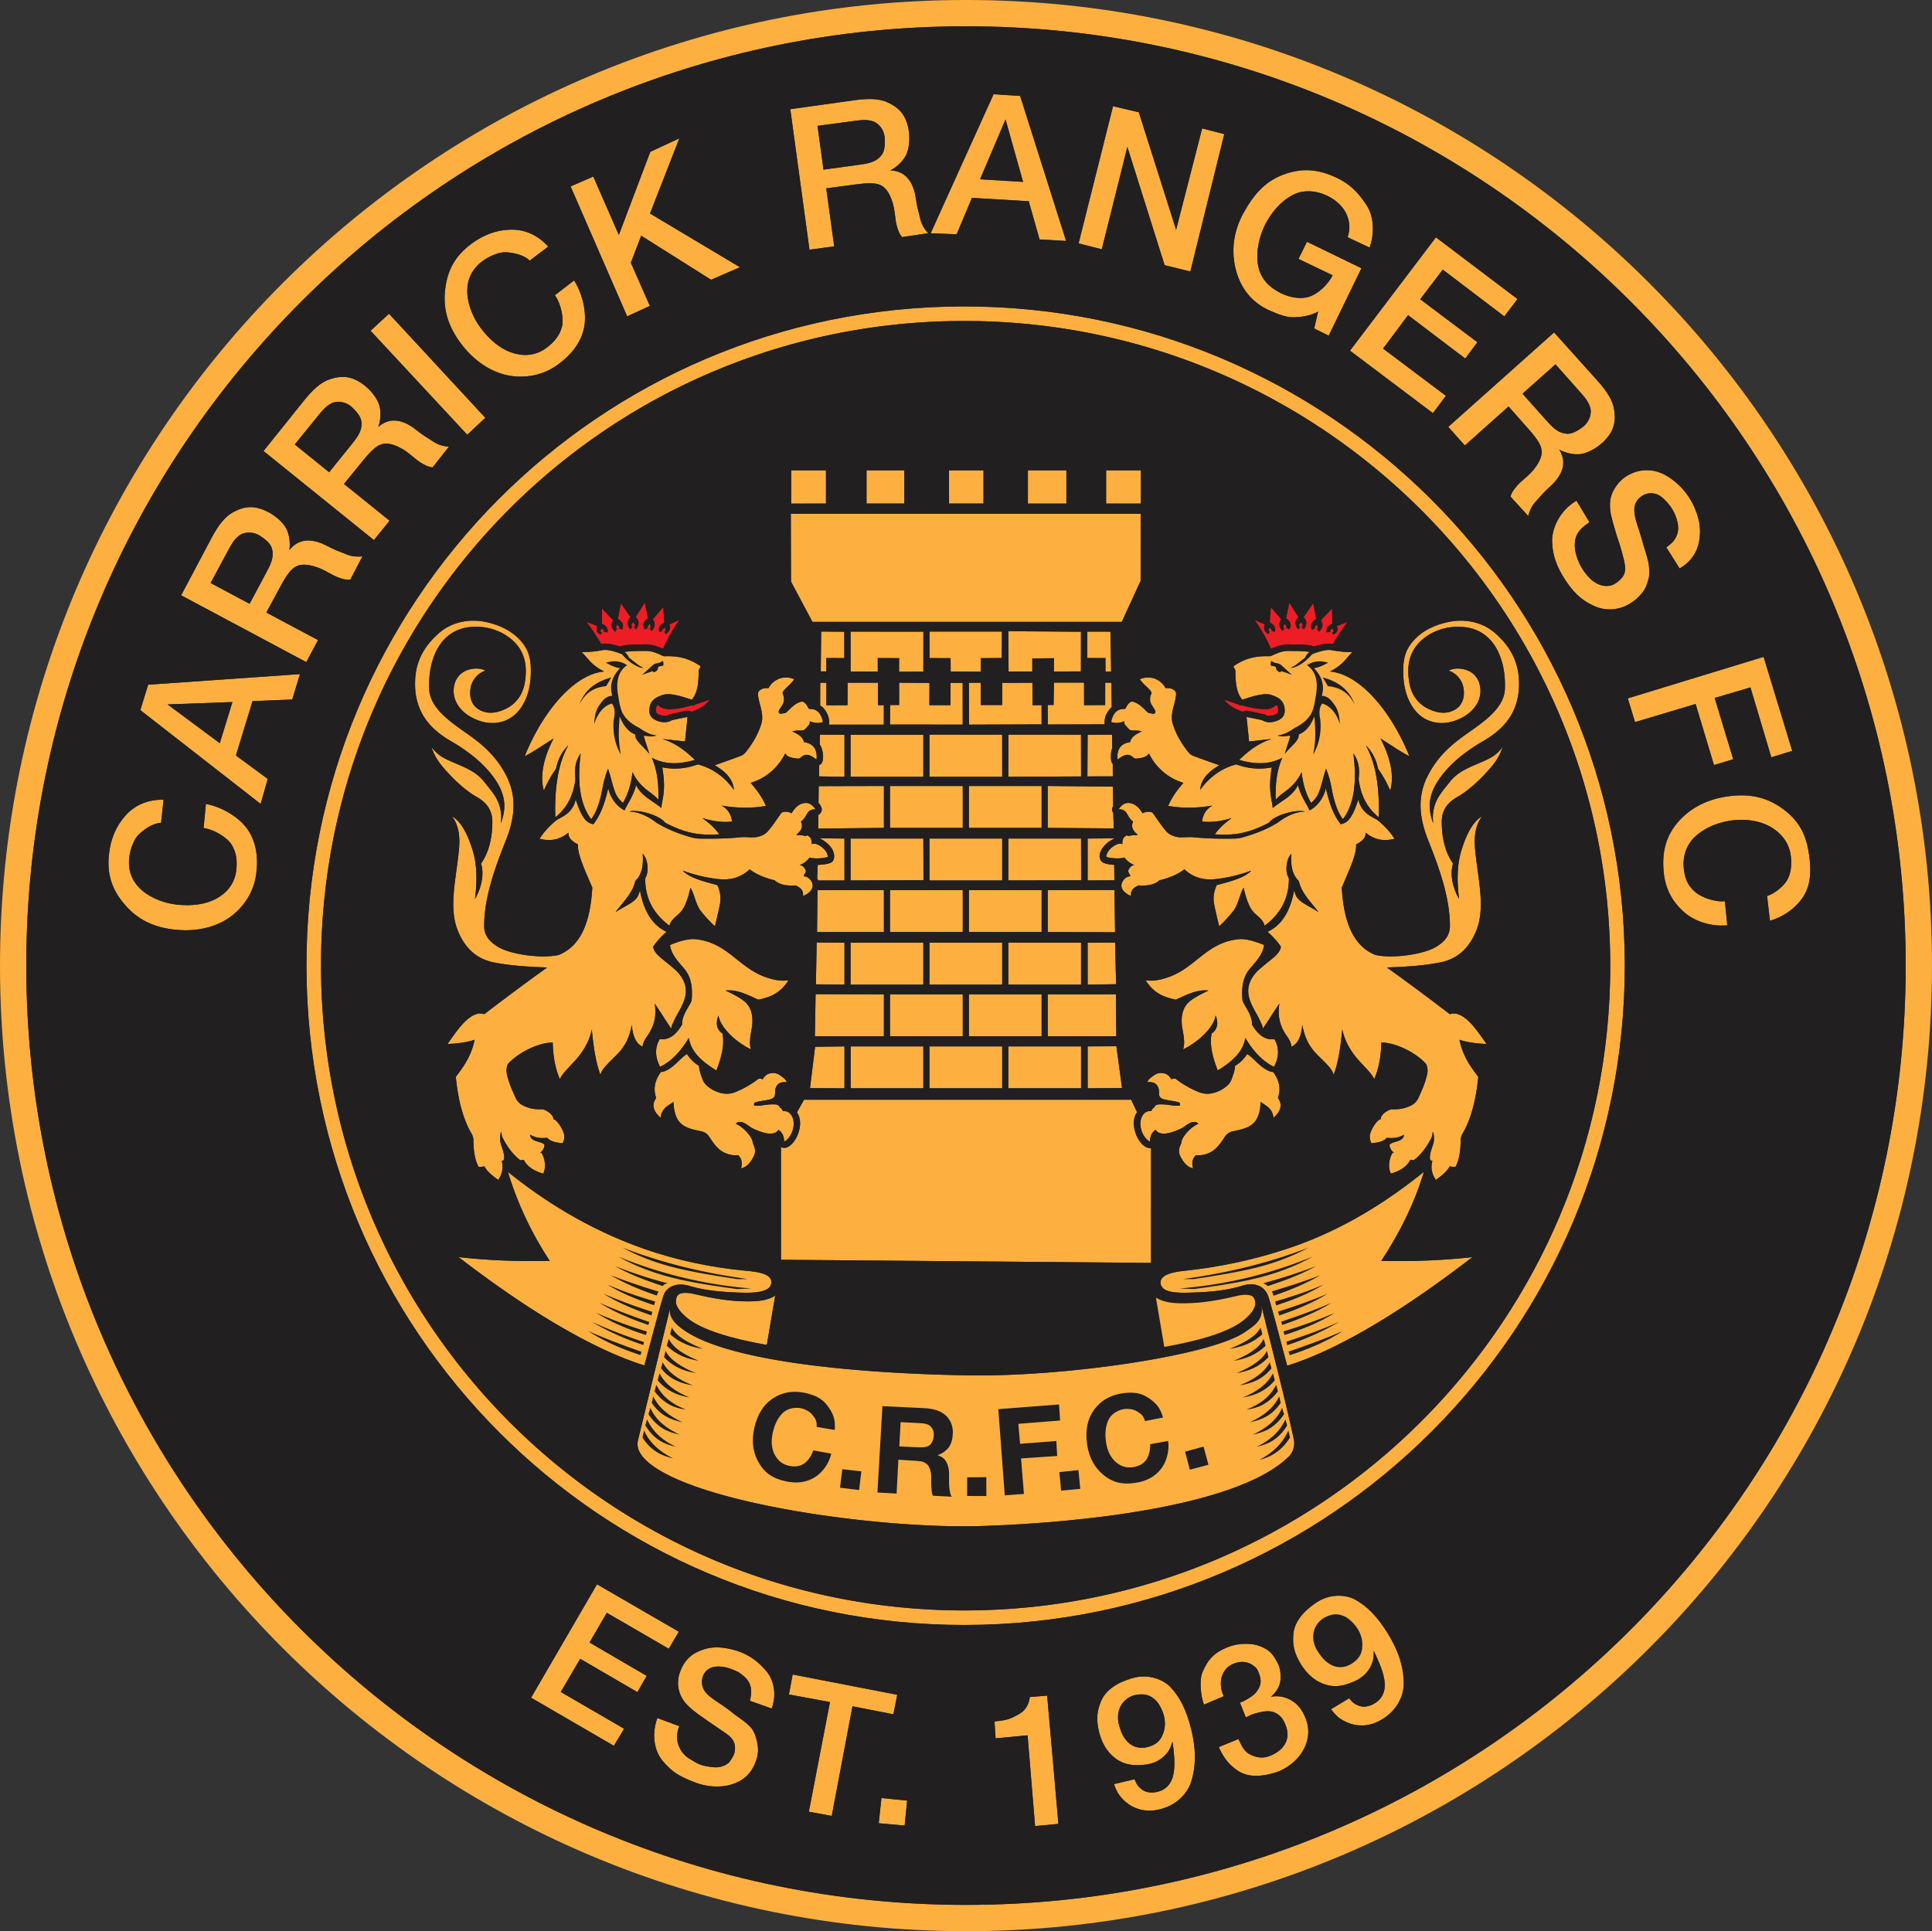
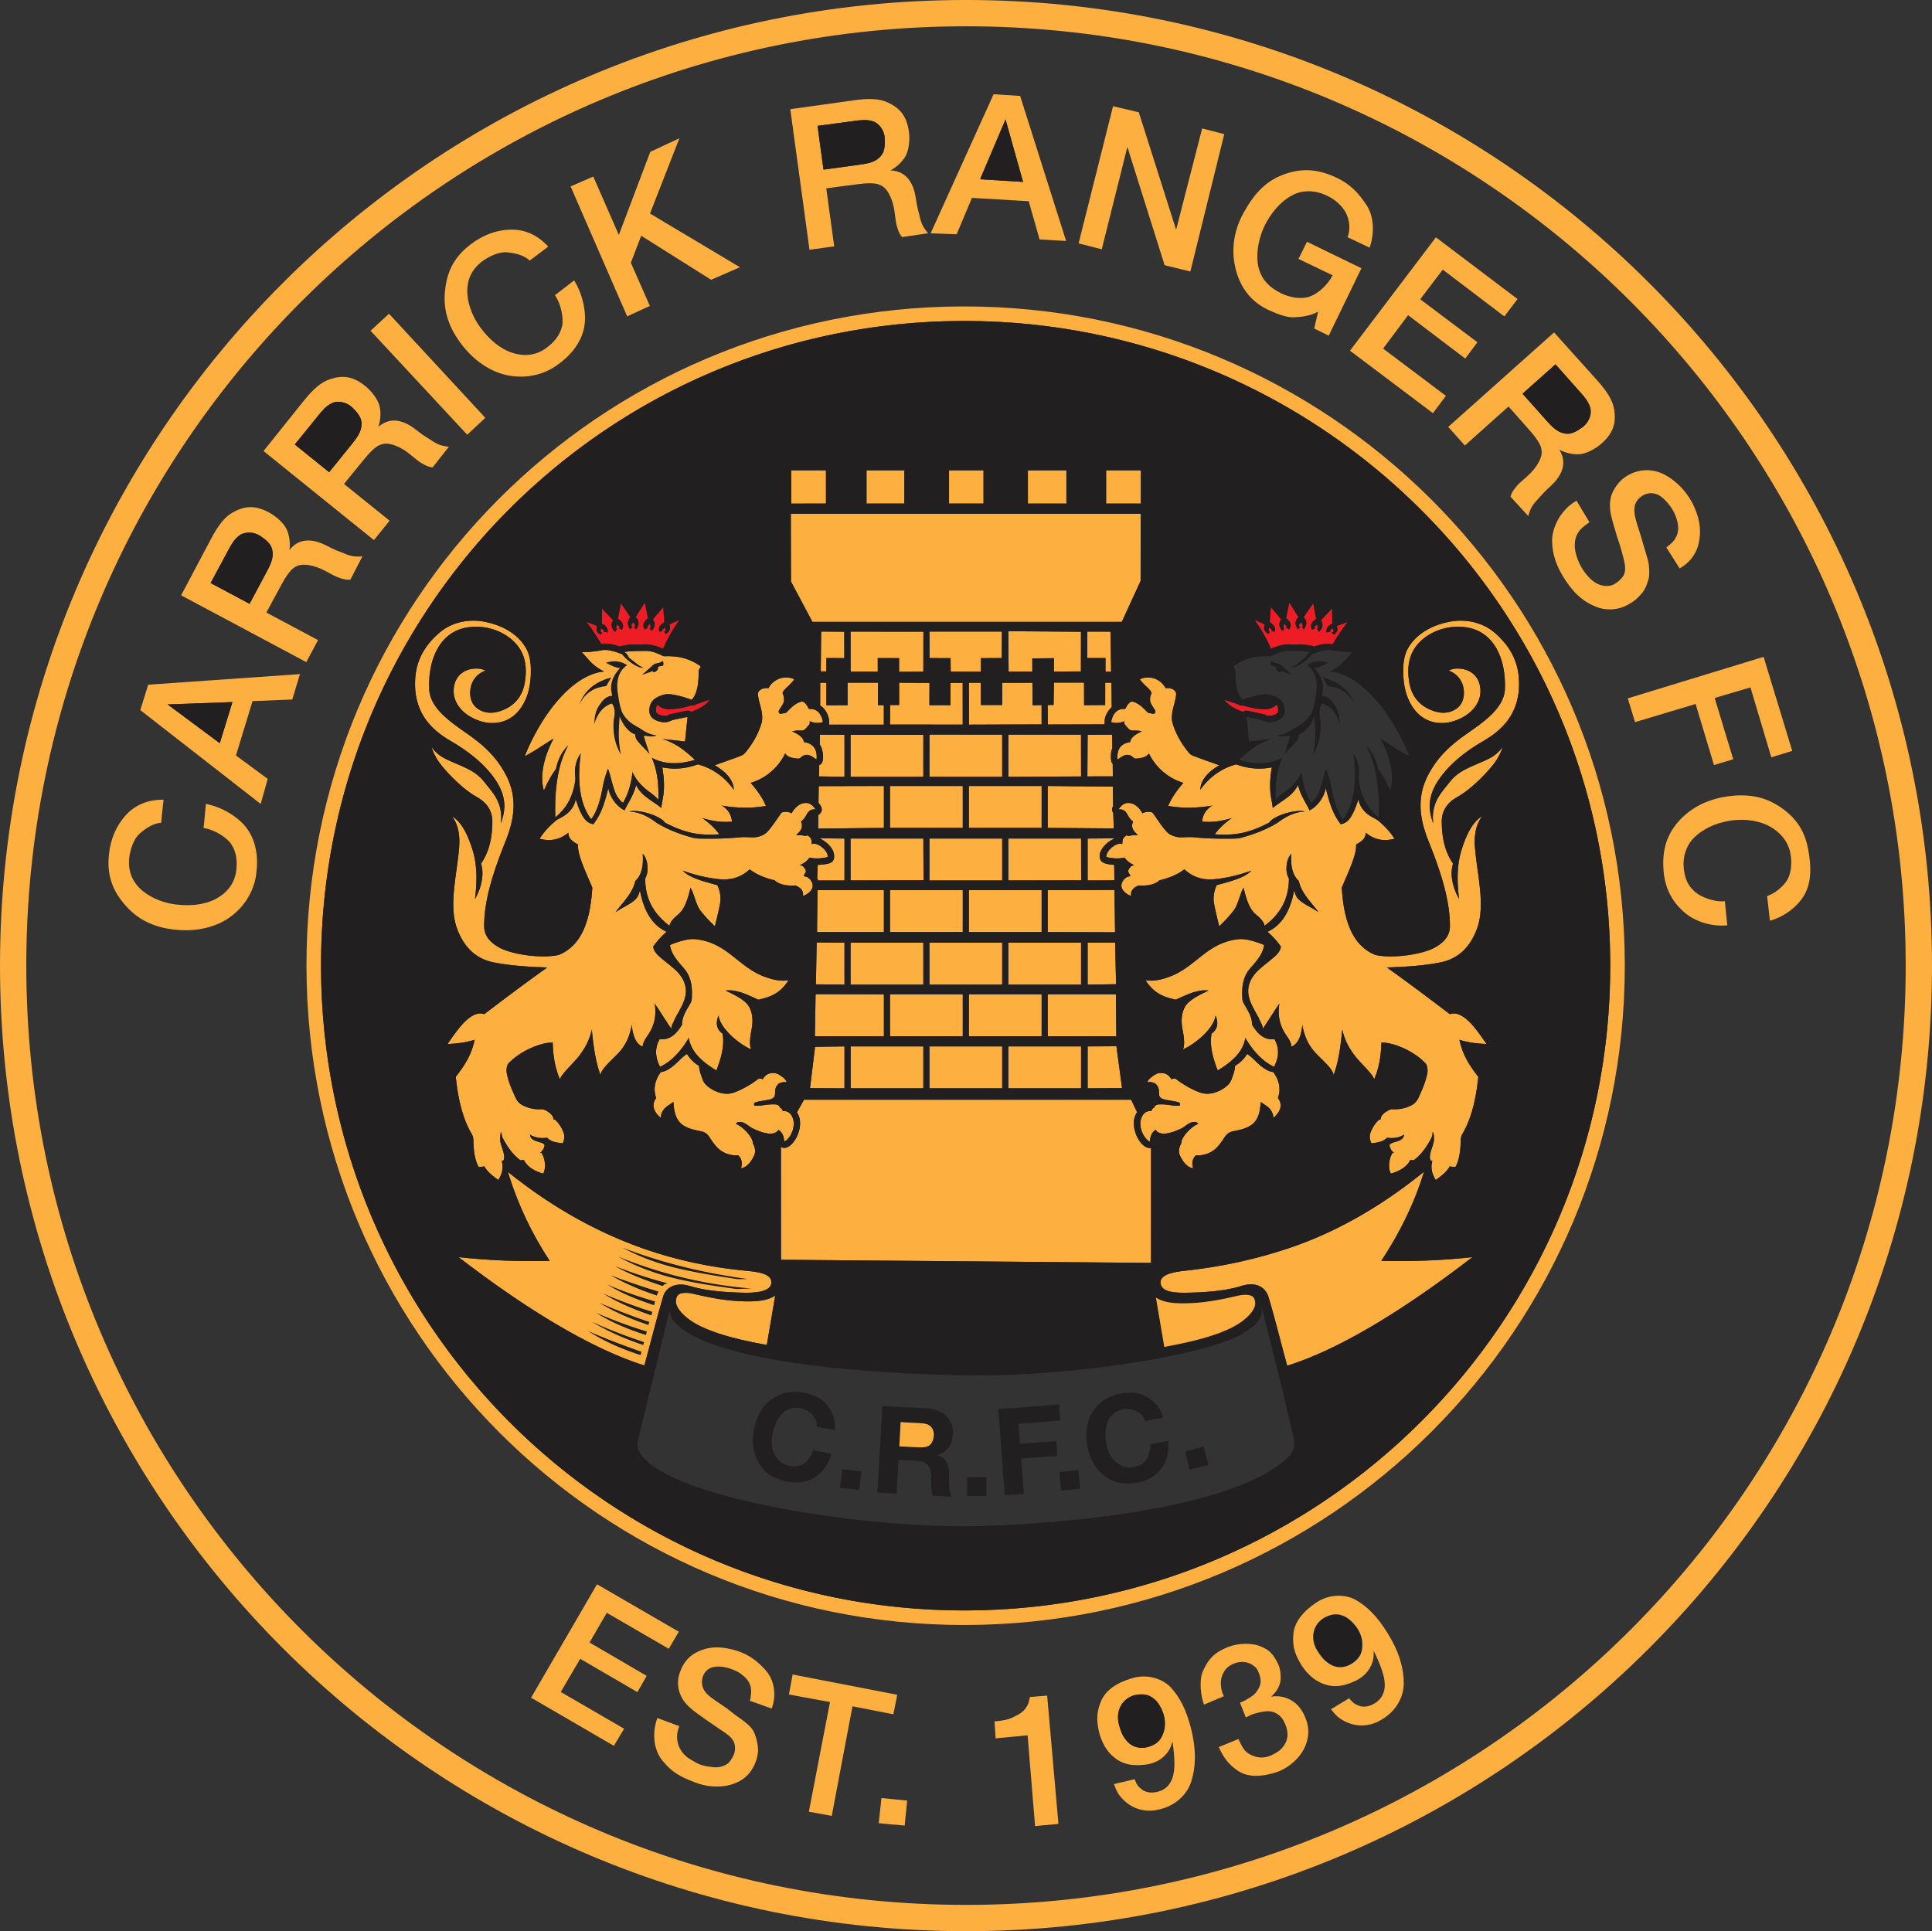
<svg xmlns="http://www.w3.org/2000/svg" viewBox="13.66 123.41 562.47 562.3">
  <rect x="13.66" y="123.41" width="562.47" height="562.3" fill="#333333" stroke="none" />
  <path fill="#fdb03f" fill-rule="evenodd" d="m487.56 326.751 39.543-12.09 8.334 27.388-6.087 1.866-6.079-20.354-10.414 3.075 5.408 17.848-5.617 1.678-5.339-17.778-17.636 5.284zM472.643 269.196l3.75 6.264c-1.865 1.409-4.481 2.853-4.252 7.241.1 1.923 1.124 5.108 3.017 7.524 1.493 1.904 2.648 2.82 4.067 3.388 1.461.585 3.362.656 4.798-.357 3.792-2.675 3.19-4.319 1.174-11.354-.05-.175-.57-1.612-.683-1.991-1.105-3.723-1.883-6.126-2.075-8.063-.178-1.785-.03-3.595.752-5.2.885-1.82 2.23-3.518 4.084-4.649 3.518-2.147 7.493-2.202 10.979-.394 3.062 1.588 6.624 4.81 8.679 9.453 1.909 4.31 1.992 7.696 1.175 10.915-.829 3.264-2.962 5.521-5.447 6.952l-3.87-6.124c1.724-1.326 2.461-2.03 3.086-3.617.656-1.668.445-3.946-.908-6.694-.983-1.995-2.993-4.113-4.283-4.85-1.29-.735-3.23-.969-4.924.146-3.379 2.223-2.454 5.452-.862 10.21.407 1.22.66 2.12 1.164 3.903.505 1.782 1.45 4.53 1.602 5.84.15 1.293.268 3.132-.031 4.153-.536 1.822-.868 2.943-1.978 4.253-1.153 1.361-2.03 2.226-4.065 3.35-3.453 1.904-7.086 1.483-9.148.644-3.365-1.369-6.007-3.264-8.878-7.542-2.85-4.247-3.938-7.78-4.038-11.513-.103-3.853 2.316-9.158 7.115-11.888zM406.69 225.514l25.015-33.004 23.755 17.97-3.833 5.06-17.93-13.627-6.562 8.634 16.65 12.516-3.538 4.746-16.65-12.633-7.27 9.732 18.288 13.758-3.788 5.042zM397.412 214.131c-2.269 1.289-4.882 1.582-7.047 1.666-2.168.083-4.631-.921-6.924-1.913-5.221-2.258-8.454-6.364-9.896-11.583-1.443-5.22-1.056-11.144 2.195-16.996 3.15-5.669 6.48-9.14 11.499-11.032 5.014-1.89 9.656-1.771 14.975.619 4.647 2.088 6.914 4.716 9.212 8.114 2.287 3.383 2.435 8.408.971 12.5l-6.413-3.027c1.195-3.228.103-6.377-1.048-8.018-1.128-1.606-2.766-3.062-5.077-4.145-3.078-1.444-6.535-1.66-9.349-.365-2.947 1.359-5.86 4.069-8.099 8.068-2.353 4.203-3.05 8.908-2.566 12.176.673 4.546 3.548 6.971 6.697 8.569 2.583 1.31 6.04 1.88 8.497.97 2.511-.928 5.217-3.454 6.594-6.17l-9.937-4.77 2.468-4.995 15.854 7.71-9.525 19.63-4.227-2.084zM327.678 194.272l10.026-39.944 7.5 1.77 10.863 34.216 7.582-29.513 6.437 1.662-9.873 39.991-7.491-1.83-10.849-34.437-7.453 29.806zM196.252 215.529l-16.47-37.838 6.601-2.87 7.44 17 9.154-24.192 8.473-3.95-8.553 21.902 26.2 15.64-8.412 3.65-20.346-12.827-3.02 7.867 5.535 12.573zM149.684 249.988l-28.144-30.273 5.37-4.955 28.044 30.303zM102.83 316.198l-36.434-19.454 8.725-16.47c2.077-3.92 3.958-6.387 6.401-7.721 3.318-1.812 6.131-2.044 9.866-.24 2.325 1.122 4.54 3.08 5.525 4.833.964 1.713 1.335 4.424 1 6.43 1.248-1.57 2.571-2.339 4.074-2.655 1.559-.329 3.746-.113 6.295 1.138 1.322.65 2.634 1.38 4.039 1.878 1.278.451 3.018 1.425 4.817 1.501.603.025 1.445.07 2.05-.07l-3.535 6.822c-.7.086-1.648-.007-2.608-.337-.837-.288-1.248-.383-2.32-.94-1.499-.778-3.035-1.738-4.634-2.29-4.617-1.596-6.124-.336-6.743.031-1.238.736-2.67 2.981-3.765 5.006l-4.38 8.105 15.047 8.023zm-16.512-16.974 4.888-9.147c1.093-2.045 2.1-4.066 1.798-6.07-.207-1.375-.581-2.583-3.573-4.543-2.213-1.449-4.854-1.157-6.211-.062-1.442 1.164-2.12 2.364-3.188 4.354l-5.054 9.41zM249.328 196.125l-5.587-40.922 18.459-2.582c4.394-.614 7.495-.536 10.008.662 3.412 1.627 5.249 3.77 5.976 7.854.453 2.541.164 5.483-.678 7.309-.824 1.785-2.803 3.674-4.626 4.578 2.005.091 3.403.713 4.54 1.746 1.18 1.07 2.287 2.968 2.766 5.767.25 1.452.425 2.944.846 4.373.383 1.3.614 3.282 1.607 4.784.332.503.79 1.212 1.258 1.62l-7.6 1.133c-.48-.517-.96-1.339-1.255-2.31-.257-.848-.421-1.237-.598-2.431-.248-1.671-.37-3.478-.86-5.098-1.413-4.676-3.316-5.16-3.976-5.445-1.322-.572-3.981-.417-6.263-.117l-9.135 1.2 2.317 16.895zm4.078-23.326 10.277-1.4c2.298-.312 4.525-.68 5.972-2.1.993-.973 1.753-1.984 1.587-5.557-.122-2.643-1.907-4.612-3.59-5.07-1.788-.486-3.157-.331-5.395-.031l-10.586 1.419zM435.296 247.706l30.811-27.505 12.458 13.863c2.965 3.3 4.633 5.915 5.044 8.669.559 3.739-.192 6.46-3.172 9.345-1.854 1.796-4.455 3.2-6.44 3.523-1.94.315-4.613-.271-6.381-1.277 1.044 1.713 1.31 3.22 1.09 4.74-.229 1.577-1.184 3.556-3.236 5.518-1.066 1.018-2.204 1.997-3.154 3.145-.865 1.045-2.378 2.343-3.07 4.006-.23.557-.563 1.332-.639 1.948l-5.188-5.668c.16-.687.574-1.544 1.215-2.332.56-.687.79-1.04 1.681-1.854 1.248-1.14 2.677-2.251 3.747-3.563 3.088-3.785 2.424-5.633 2.292-6.34-.264-1.416-1.879-3.535-3.403-5.26l-6.101-6.903-12.714 11.364zm21.622-9.656 6.904 7.74c1.544 1.73 3.094 3.37 5.08 3.778 1.362.28 2.625.343 5.496-1.79 2.122-1.579 2.757-4.16 2.196-5.81-.596-1.755-1.49-2.804-2.99-4.492l-7.092-7.985zM122.524 280.67 90.38 254.736l11.656-14.545c2.774-3.461 5.084-5.532 7.734-6.385 3.599-1.158 6.405-.86 9.736 1.612 2.073 1.538 3.882 3.876 4.522 5.782.626 1.864.482 4.596-.223 6.505 1.52-1.31 2.964-1.817 4.5-1.846 1.593-.03 3.7.59 5.97 2.297 1.178.886 2.329 1.85 3.616 2.601 1.17.683 2.698 1.966 4.451 2.377.587.138 1.406.34 2.026.315l-4.75 6.04c-.704-.047-1.617-.315-2.498-.82-.769-.44-1.155-.61-2.103-1.358-1.327-1.045-2.656-2.275-4.124-3.118-4.236-2.432-5.952-1.477-6.629-1.232-1.353.49-3.182 2.428-4.636 4.212l-5.82 7.142 13.278 10.699zm-13.04-19.767 6.516-8.07c1.457-1.804 2.824-3.6 2.903-5.625.054-1.389-.087-2.646-2.66-5.132-1.901-1.838-4.55-2.046-6.089-1.224-1.634.873-2.524 1.925-3.947 3.68l-6.726 8.296zM54.51 330.175l2.29-7.402 44.192-3.086-2.247 7.404-11.56.455-4.832 15.832 9.252 6.825-2.05 7.29zm7.94-1.661 15.194 11.293 3.686-11.983zM302.923 150.856l7.731.486 13.384 42.23-7.725-.444L313.155 182l-16.525-.977-4.46 10.596-7.568-.279zm3.48 7.327-7.408 17.423 12.513.767zM73.608 357.478c4.736.9 9.776 3.933 12.194 7.505 2.414 3.566 3.152 8.02 2.414 13.185-.693 4.848-3.473 9.414-7.808 12.436-3.805 2.653-9.5 4.328-16.498 3.42-6.832-.887-11.067-3.728-14.27-7.62-3.257-3.96-4.868-8.192-4.28-14.053.49-4.88 2.262-8.575 4.78-11.422 2.656-3 6.36-4.736 11.131-4.668l-.71 6.736c-2.42.051-5.017 1.98-6.448 3.331-1.436 1.358-2.5 4.175-2.818 6.744-.45 3.646.772 6.727 2.992 8.929 2.22 2.201 5.934 4.189 10.649 4.772 4.559.564 8.608-.098 11.399-1.545 2.914-1.512 5.644-4.133 6.122-8.486.277-2.518.127-5.131-1.522-7.623-1.162-1.755-4.794-4.192-8-4.604zM180.805 205.062c2.577 4.074 3.802 9.828 2.844 14.034-.957 4.198-3.707 7.778-7.984 10.767-4.015 2.804-9.25 3.89-14.417 2.787-4.536-.968-9.649-3.984-13.764-9.718-4.018-5.596-4.834-10.63-4.177-15.628.668-5.083 2.66-9.15 7.344-12.722 3.9-2.974 7.808-4.204 11.608-4.308 4.005-.109 7.802 1.412 11.01 4.945l-5.405 4.08c-1.69-1.732-4.872-2.314-6.837-2.436-1.972-.122-4.756 1.025-6.85 2.547-2.972 2.16-4.388 5.157-4.48 8.282-.093 3.125.991 7.196 3.784 11.039 2.701 3.715 5.95 6.222 8.914 7.272 3.093 1.097 6.872 1.301 10.379-1.322 2.029-1.517 3.835-3.411 4.53-6.317.488-2.047-.211-6.365-2.1-8.988zM516.525 392.835c-4.8.447-9.692-1.166-12.91-4.138-3.164-2.92-5.229-6.622-5.647-11.812-.392-4.88.447-9.493 3.774-13.597 2.92-3.604 7.553-6.88 14.53-7.947 6.81-1.041 11.666.297 15.822 3.15 4.227 2.9 6.948 6.52 8.007 12.316.882 4.824.907 8.96-.724 12.392-1.72 3.62-5.828 7.04-10.432 8.297l-.823-7.196c2.311-.72 4.8-2.896 5.825-4.607 1.061-1.772 1.574-4.809.92-7.982-.758-3.676-3.274-6.202-6.017-7.702-2.743-1.5-6.863-2.38-11.555-1.634-4.536.721-7.963 2.575-10.242 4.739-2.38 2.26-3.715 5.745-3.109 9.78.377 2.504 1.066 4.39 3.341 6.327 1.602 1.364 5.487 2.922 8.54 2.593zM368.5 632.094l5.716-2.338c1.01 2.246 1.784 3.578 3.017 4.292 1.33.769 3.632 1.755 6.482.476 2.126-.954 3.332-1.96 4.182-3.594.866-1.663.74-3.533.003-5.336-.587-1.437-1.304-2.59-2.763-3.365-1.68-.89-3.372-.641-6.043.084-1.128.307-1.682.613-2.731 1.16l-1.709-4.309c.152-.047 1.188-.457 1.527-.662 2.205-1.333 2.854-1.668 3.825-3.315.734-1.244.927-2.466.252-4.369-.514-1.45-.88-1.91-2.014-2.656-1.19-.782-3.01-1.221-5.025-.492-2.084.754-3.14 1.893-3.816 3.802-.607 1.715-.276 4.37.576 5.818l-5.78 2.445c-.887-2.058-1.52-7.017-.384-9.615 1.62-3.704 3.454-5.592 7.4-7.165 3.013-1.2 6.842-1.152 9.068-.32 3.212 1.199 4.042 2.57 5.345 4.979.87 1.609.968 3.753.807 5.208-.178 1.601-1.205 3.308-2.752 4.616 2.675-.467 4.813.297 6.441 1.378 1.982 1.315 3.19 3.47 3.899 5.624 1.132 3.443.26 6.37-.923 8.528-1.79 3.266-5.176 5.603-7.878 6.47-4.224 1.353-8.21 1.573-11.21-.47-2.4-1.634-3.888-3.339-5.419-6.63-.037-.08-.062-.163-.093-.244zM337.953 642.885l6.015-1.42c.684 1.65 1.04 2.165 2.217 3.054.703.531 1.975.971 3.537.783 2.512-.303 4.275-1.629 5.157-3.882 1.026-2.623.771-6.354.143-10.92-.563 1.672-.866 2.687-2.341 4.149-1.462 1.449-3.404 2.33-5.713 2.588-4.336.484-7.148-.36-9.706-2.814-2.202-2.113-3.372-5.116-3.852-7.737-.53-2.89-.421-4.953.789-7.918 1.314-3.22 4.628-5.441 9.146-6.748 4.802-1.388 9.077.523 11.045 2.584 2.724 2.853 4.671 6.663 6.048 12.23 1.663 6.726 1.21 11.466.081 15.146-1.233 4.02-4.802 7.508-10.24 8.457-3.596.629-6.782-.499-8.928-2.393-2.078-1.833-2.535-2.96-3.398-5.159zm1.603-16.836c.505 1.66.916 2.92 2.34 4.467 1.43 1.552 3.451 2.058 5.378 1.69 2.257-.433 3.7-1.54 4.383-2.725.79-1.371 1.411-3.175 1.037-5.644-.316-2.09-1.622-4.553-2.758-5.525-1.336-1.142-2.636-1.864-5.457-1.432-1.681.258-3.636 1.414-4.64 3.458-.767 1.563-.952 3.514-.283 5.71zM401.135 621.09l5.293-3.19c1.156 1.361 1.651 1.743 3.044 2.23.832.291 2.178.321 3.608-.335 2.299-1.056 3.573-2.857 3.724-5.272.176-2.81-1.207-6.286-3.2-10.442-.025 1.764-.005 2.824-.962 4.666-.949 1.826-2.528 3.26-4.648 4.21-3.982 1.786-6.917 1.842-10.103.286-2.742-1.339-4.773-3.84-6.031-6.19-1.387-2.59-1.915-4.588-1.668-7.78.267-3.467 2.744-6.596 6.646-9.22 4.15-2.789 8.803-2.276 11.307-.914 3.465 1.884 6.484 4.917 9.496 9.797 3.638 5.896 4.656 10.548 4.705 14.397.053 4.204-2.279 8.616-7.167 11.182-3.232 1.697-6.61 1.596-9.232.449-2.539-1.111-3.319-2.045-4.812-3.875zm-3.618-16.522c.988 1.427 1.764 2.5 3.594 3.539 1.836 1.041 3.914.906 5.637-.035 2.016-1.101 3.052-2.596 3.34-3.932.334-1.548.374-3.455-.737-5.692-.939-1.893-2.936-3.84-4.314-4.418-1.621-.679-3.08-.97-5.633.304-1.522.76-3.03 2.458-3.362 4.71-.253 1.723.167 3.637 1.475 5.524zM315.008 655.106l-2.183-26.424-9.313.88-.315-4.929c3.875-.354 4.631-.796 6.772-1.917 2.03-1.062 3.158-2.646 3.522-5.184l5.034-.413 3.276 37.345zM269.487 654.272l.794-7.338 7.478.752-.724 7.268zM249.142 650.924l6.156-31.932-11.954-2.208 1.08-5.82 30.453 5.907-1.127 5.679-11.906-2.326-6.036 31.92zM205.04 623.64l6.39 2.379c-1.76 4.177.314 7.896 2.957 9.486 2.405 1.447 3.135 2.078 7.108 2.47 1.908.188 3.942-.636 4.717-1.773 1.07-1.57 1.271-2.27 1.366-2.902.54-3.6-1.984-4.761-4.817-6.708-5.195-3.572-7.558-5.138-9.27-7.013-2.522-2.766-2.88-6.251-1.992-8.94 1.09-3.295 3.092-5.94 7.69-7.166 2.345-.626 4.767-.475 7.377.143 4.749 1.124 7.511 3.33 10.008 6.133 2.758 3.096 3.083 7.67 1.752 11.13l-6.346-2.25c.602-2.528.713-4.943-1.594-7.019-1.488-1.338-2.217-1.58-3.335-2.043-1.753-.726-3.934-1.207-5.86-.732-1.92.475-3.062 2.193-3.167 3.996-.25 4.29 4.373 5.498 8.87 9.273 1.505 1.263 4.84 3.145 6.015 5.187.775 1.347 1.081 2.814 1.324 4.212.245 1.412.122 2.854-.364 4.326-1.18 3.57-3.413 6.042-7.394 7.208-3.541 1.037-7.415.512-10.275-.575-5.06-1.923-6.87-3.148-9.504-6.199-2.637-3.053-3.361-7.942-1.656-12.624zM168.276 617.721l19.193-33.015 23.818 13.807-2.922 4.965-18.04-10.475-5.027 8.653 16.634 9.711-2.697 4.733-16.654-9.7-5.664 9.654 18.445 10.704-2.977 4.979z" />
  <path fill="#211f1f" fill-rule="evenodd" d="m306.174 558.81-1.875-25.106 17.682-1.356.32 4.67-12.16.97.502 5.814 10.556-.82.253 4.363-10.522.715.836 10.337zM269.108 557.975l1.453-25.152 12.16.59c2.881.14 4.87.85 6.216 2.067 1.347 1.216 2.214 2.926 2.128 5.323-.054 1.528-.405 2.944-1.118 3.938-.713.995-1.96 1.958-3.346 2.348.614.215 1.542.584 2.179 1.385.579.729 1.14 2.082 1.193 3.746.032 1.025-.047 1.999-.009 3.015.057 1.497.156 2.051.356 2.963.08.364.203.722.476 1.013l-5.556-.297c-.177-.361-.348-1.125-.37-1.727-.027-.7-.116-1.321-.112-1.97.005-.83.076-1.666-.025-2.493-.203-1.659-.716-2.624-1.262-3.028-.626-.464-1.034-.806-2.917-.916-1.922-.111-3.422-.23-5.344-.342l-.515 9.856zm6.377-13.418 5.687.266c1.388.064 2.763-.096 3.416-.891.54-.658.895-1.488.935-2.632.039-1.085-.338-1.993-.947-2.572-.616-.586-1.492-.855-2.751-.921l-5.963-.314zM258.21 556.577l.673-5.39 5.549.63-.65 5.45zM295.219 558.991l.01-5.432 5.584-.05.02 5.488zM322.578 557.442l-.505-5.409 5.555-.579.539 5.461zM360.057 551.34l-1.381-5.255 5.385-1.478 1.424 5.3zM255.668 546.66c-.57 2.762-2.563 5.57-4.867 6.936-2.316 1.375-4.944 1.854-8.262 1.152-4.058-.86-6.26-2.559-7.885-5.285-1.626-2.726-2.323-6.041-1.43-10.123.912-4.172 2.799-7.014 5.444-8.761 2.645-1.747 5.992-2.48 10.025-1.452 3.264.831 4.861 2.056 6.27 4.123 1.391 2.04 1.947 3.682 1.733 6.533l-5.277-.9c.047-1.328-.125-2.005-.82-2.984-.716-1.008-1.489-1.66-2.884-2.206-1.893-.74-4.46-.335-5.87.876-1.457 1.251-2.612 3.28-3.213 6.027-.58 2.657-.275 4.862.67 6.545.95 1.693 2.368 2.813 4.504 3.14 1.627.25 2.863-.002 3.97-.74 1.061-.708 2.18-2.3 2.652-3.833zM353.741 542.954c.441 2.786-.43 6.117-2.103 8.209-1.683 2.103-3.971 3.48-7.324 3.995-4.1.629-6.76-.184-9.243-2.16-2.484-1.976-4.307-4.832-4.913-8.966-.62-4.225.142-7.551 2-10.12 1.857-2.568 4.73-4.436 8.866-4.898 3.347-.375 5.274.206 7.322 1.643 2.022 1.417 3.122 2.757 3.929 5.5l-5.255 1.021c-.425-1.259-.825-1.831-1.82-2.501-1.027-.69-1.98-1.028-3.478-1.046-2.033-.024-4.291 1.262-5.183 2.893-.92 1.685-1.285 3.991-.877 6.773.395 2.69 1.46 4.646 2.937 5.887 1.487 1.248 3.21 1.795 5.324 1.347 1.61-.34 2.677-1.012 3.453-2.095.742-1.036 1.227-2.921 1.127-4.522z" />
  <path fill="#fdb03f" fill-rule="evenodd" d="M345.504 321.243c.93-.645 3.036-.764 4.406-.211 1.422.574 2.483 1.542 3.077 2.754.662-.058 1.338-.048 2.027.28.632.303 1.068.84 1.054 1.354-.045 1.645-.769 3.432-1.077 5.21-.204 1.181-.249 2.366.07 3.422.949 3.138 2.55 5.852 4.524 8.297.362.45.782.863 1.336 1.078 2.551.993 5.148 1.867 7.722 2.801-3.698 2.153-5.419 4.548-5.554 7.138 2.72-3.797 6.373-6.348 10.5-7.394 3.062 1.13 6.46 1.616 10.336.872-1.182 6.878.072 9.252.27 11.83 1.34-1.112 2.945-2.067 4.37-3.162 1.296-.996 2.338-2.167 2.977-3.516.884 3.342 2.303 5.051 3.375 7.372 3.175-1.638 4.61-5.167 4.705-6.557 1.11 4.57 2.098 7.64 4.366 10.588a4.055 4.055 0 0 0 2.648-1.687c1.271-1.777 1.864-3.697 2.508-5.578.272 1.685 1.197 3.133 2.602 4.266.671.542 1.446.946 2.203 1.36.33.18.65.346.938.585 2.328 1.939 3.747 3.678 4.76 5.291-2.724.679-5.513.58-8.393-1.775.043 1.674-1.215 2.574-2.802 3.433.25 2.835-2.193 7.903-4.16 12.563.563 9.396 2.969 16.837 9.784 19.606 5.004 1.124 13.797-.136 17.438-2.226 2.4-1.376 4.266-3.224 4.266-6.21 0-7.89-2.85-16.259-6.259-24.774-2.518-6.295-3.452-12.517-.234-18.89 2.857-5.66 6.887-9.12 11.25-12.189 5.23-3.677 11.036-7.584 11.25-13.195.326-8.548-3.07-16.703-11.25-17.906-5.701-.838-11.15 1.389-14.215 5.004-2.707 3.193-3.056 7.154-2.356 11.168.636 3.652 2.69 6.278 5.835 7.7 2.626 1.187 5.362 1.51 7.804-.14 1.904-1.287 2.569-3.612 2.11-6.14-.394-2.168-1.952-4.2-4.336-4.993a5.994 5.994 0 0 1 2.806-.598c3.67.084 6.34 2.39 6.48 6.288.115 3.21-1.98 6.681-6.633 8.602-4.855 2.004-9.808.883-12.774-3.21-2.485-3.428-3.209-7.638-3.048-12.118.083-2.3.613-4.203 1.453-5.625 1.965-3.325 5.746-6.313 11.905-7.548 4.494-.9 9.462.003 13.078 3.047 4.729 3.982 6.8 8.427 7.172 13.079.318 3.965-.305 7.167-1.64 9.961-1.792 3.748-4.995 6.494-8.696 8.637-4.563 2.643-8.431 5.642-11.297 9.06-5.283 6.299-4.754 10.755-3.27 14.918-.304-2.722.03-5.574 2.05-8.496.912-1.318 1.957-2.541 2.954-3.797.692-.873 1.501-1.578 2.343-2.203 2.965-2.201 8.06-3.535 10.442-5.32.88-.66 1.724-1.423 2.426-2.509-.882 2.94-2.478 4.996-4.195 6.914-3.02 3.372-6.24 6.155-8.918 7.652-3.097 1.733-4.633 4.097-4.617 7.313.022 4.806 1.015 8.837 3.286 12.14-.941 3.102-.178 6.88 1.763 10.326-.62-5.022-.666-9.863.703-14.263 1.527-4.906 3.44-8.387 5.954-9.797-2.078 2.8-2.307 6.267-1.992 9.633.766 8.183 3.001 16.479.516 23.157-2.056 5.523-5.687 8.726-10.594 9.703-5.123 1.02-10.361 1.293-15.61 1.489 6.257 4.463 12.332 9.017 18.339 13.606a3.423 3.423 0 0 1 2.226-.047c3.029.928 5.686 4.71 8.438 8.719-3.034-.122-5.716-.495-7.875-1.242.94 4.65 3.159 7.79 5.483 10.804-.667 6.759-2.121 12.346-4.594 16.571-.368.629-.506 1.188-.516 1.781-.052 3.155-.443 5.994-1.554 7.899a11.374 11.374 0 0 1-1.662-.183c-.666 1.309-2.146 2.648-4.063 3.956-.98-1.59-1.578-3.318-.996-5.472.043-.244-.452.046-.61-.469-.496-1.621 1.095-4.293 1.09-5.753-.003-1.042.003-1.832-.398-2.32.037.817-.192 1.516-.54 2.156-1.343 2.475-2.918 4.626-4.988 6.142a3.51 3.51 0 0 0-.964-.119c-1.003 2.026-3.146 3.294-5.649 3.985-.82-1.464-.678-4.294.557-6.118.166.064.293.108.41.147-.05-.05-.098-.103-.152-.147-.654-.526-1.027-1.195-1.19-1.957-.067-.313.096-.44.264-.574.981-.78 3.776-.598 3.954-2.7-1.79 1.095-3.41 1.08-5.01.916-1.102 1.229-2.794 1.4-4.501 1.608-.386-.798-.637-1.82-.362-2.773.607-2.107 2.536-4.478 3.098-4.193-.27-1.08 1.756-2.675 3.175-2.953 2.04.148 4.029-.218 5.883-1.219.817-.44 1.48-1.162 1.93-2.153 1.037-2.278 2.08-4.598 2.547-7.08.239-1.273-.15-2.522-.446-2.837-3.696-3.937-9.841-6.234-12.937-6.117-.082 4.24-.817 7.76-2.086 10.688-.158-.455-.418-.878-.727-1.29-1.481-1.978-3.766-3.942-5.367-6.187-1.546-2.168-2.67-4.482-3.187-7.031-.472 4.868-1.12 9.524-2.532 13.265-.257-1.795-2.85-3.927-5.11-6.28-2.029-2.112-3.42-4.82-3.984-8.344-.303 3.045-1.104 5.488-3.189 6.376-.017-.964-.55-1.984-1.336-3.094-1.748-2.47-2.814-5.392-2.158-9.446-1.661 2.335-3.188 4.97-4.852 7.313a3.58 3.58 0 0 0-.258-1.22c-.426-.801-.74-1.636-1.183-2.435-1.295-2.342-2.71-4.654-2.779-7.104-.067-2.407 1.056-4.317 2.625-5.976 1.845-1.741 3.534-2.896 5.126-4.33.935-.844 1.714-1.861 1.74-2.866a22.421 22.421 0 0 0-3.89-4.289c4.024-1.82 6.617-5.83 7.766-12.088.252 1.041.611 1.863 1.046 2.361 1.108 1.27 2.88 2.088 4.512 3.04.529.308.957.616 1.529.927-2.192-2.873-4.931-5.544-5.667-8.795-.05-.223-.173-.353-.351-.54-1.607-1.674-2.125-4.225-1.88-7.633-.949 1.009-1.375 2.453-1.425 4.212a5.842 5.842 0 0 0 .704 3c.002 6.322-2.83 10.561-7.079 13.758-.094-.443-.27-.929-.703-1.5-.648-.856-1.416-1.41-2.11-2.063-.741-.7-1.29-1.556-1.71-2.484-.735-1.624-1.191-3.322-1.582-5.04-1.127 1.872-1.588 4.993-2.943 6.716-1.487 1.89-2.792 3.203-4.174 4.536-.492-2.172-1.064-4.328-1.476-6.516-.332-1.759-.102-3.588.772-5.484 4.038-1.079 8.135-2.127 10.078-4.22-3.532 1.268-7.066 2.129-10.594 2.485-3.27.33-6.271-.431-8.908-2.86-1.828 1.402-4.227 2.474-7.243 3.188-1.215 1.123-3.145 1.69-6.047 1.5-1.222.507-2.425 1.205-2.221 3.07-1.36-.492-2.776-1.642-2.82-2.93-.039-1.188 1.084-2.767 2.532-2.789.08-.169.02-.311-.07-.468-.174-.303-.403-.6-.47-.938a.704.704 0 0 1 .064-.435c.375-.77.9-1.421 1.765-1.393-1.274-.543-2.242-1.285-2.907-2.227-1.772.415-3.42.23-5.04-.094-.142-.028-.263-.036-.257-.258.052-1.924 3.269-4.334 4.664-3.539-.04-.941.107-1.784.786-2.257.197-.155.436-.403.635-.286.627.372.676-.207 3.032-.082.055-.387-2.463-1.577-1.313-3.985-.635-.387-1.188-1.146-1.687-2.086-.553-1.038-1.377-1.584-2.576-1.424.712-1.096 1.628-1.944 2.904-1.893 1.728.07 3.035 1.202 4.077 3.012a3.497 3.497 0 0 1 2.333-.386c.356.059.603.164.761.433 1.281 1.782 2.517 3.752 3.913 5.274.95 1.034 2.155 1.41 3.37 1.625.962.17 3.04-.116 4.438.023 4.137.413 7.93.462 12.055.39a8.876 8.876 0 0 0 2.274-.35c3.647-1.025 7.141-2.374 10.29-4.337 2.48-1.882 5.07-3.112 7.863-3.182-2.571-.737-8.968 1.08-10.442 3.23-6.462 3.374-10.532 3.727-15.797 3.398 1.224-1.764 2.939-3.314 4.945-4.735-2.805.842-5.606 1.347-8.649 1.02.245-2.452 1.58-3.838 3-4.652-4.576.764-8.793.829-12.868.093.94-2.308 2.519-4.526 4.429-6.71-4.406-1.326-8.005-4.4-10.056-8.572-.701 1.148-2.11 1.325-3.562 1.5-.357.043-.66-.019-.938-.28-1.722-1.628-3.13-.462-4.617.562-.278-2.74.715-4.642 3.668-5.075.141-1.284 1.537-2.321 3.397-3.106-.625-.214-1.385-.28-2.12-.269-.616.009-1.235.039-1.653-.422-.397-.384-.713-.815-1.055-1.155-.302-.302-.304-.678-.252-1.13-1.253.533-2.527.65-3.733.28-.111-.034-.111-.118-.076-.275.433-1.903 1.39-3.633 3.784-3.58.205.005.31-.06.422-.281.332-.658.692-1.23 1.218-1.63.248-.187.544-.276.81-.21 1.77.442 2.962 1.753 4.194 2.976.225.223.426.371.68.375.396.006.813.203 1.225.17.327-.026.465-.273.498-.58.042-.393-.255-.638-.42-.94-.448-.824-1.108-1.428-1.127-2.598-.008-.493.053-1.037.328-1.594.19-.385.007-.695-.281-1.055-.95-1.187-1.404-1.182-3.024-3.221z" />
-   <path fill="#fdb03f" fill-rule="evenodd" d="M372.81 317.379c-.066.047-.033.172 0 .246.166.36.418.634.493.996.028.137.024.281.035.422a25.694 25.694 0 0 0 .234 3.762c.037.26.085.518.14.774.349 1.601.91 2.78 1.642 3.568 2.073-.702 4.145-1.386 6.309-1.6a5.223 5.223 0 0 1 2.215.247c2.04.677 3.722 1.647 3.81 4.418.05 1.635-.896 2.624-2.532 3.165-1.22.403-2.458.505-3.692-.082-.18-.086-.356-.19-.55-.235-1.438-.334-2.892-.6-4.337-.901l.726 7.149 6.61-.738c-4.033 1.244-6.852 3.593-9.505 6.093 4.294 1.235 8.518 1.533 12.562-.608-1.805 4.222-1.987 8.228-1.91 12.2.834-.92 1.75-1.646 2.624-2.274 2.137-1.536 3.895-3.46 4.91-5.777.387 3.532 1.324 6.514 2.773 8.983 1.023-.819 1.838-1.892 2.39-3.386.767-2.081 1.195-4.422 1.969-6.563a29.673 29.673 0 0 1 1.593 5.602c.7 3.925 1.747 7.042 3.305 9.094 3.338-4.393 4.085-11.005 3.048-19.148 1.44 2.02 1.856 4.32 1.581 6.844-.082.756.059 1.486.2 2.192.944 4.734 3.071 7.474 5.613 9.586.243-8.432-.77-15.656-3.779-20.964 1.869 1.797 3.023 4.104 3.58 6.838 1.571 2.178 2.644 4.265 3.527 6.318 1.29-4.401-.087-9.985-2.835-15.152 2.805 1.715 5.61 3.734 8.414 5.144-5.356-13.269-14.516-23.944-23.121-24.65 2.305-1.205 3.468-2.255 4.352-3.255.712-.806 1.403-1.617 2.17-2.389a32.378 32.378 0 0 1-5.908-.563c-1.059-.203-2.092 0-3.095.252-.927.234-1.85.557-2.74.897-1.957 2.351-4.643 4.02-6.232 3.977.754-.354 1.318-.64 1.886-1.1.818-.662 1.618-1.28 2.415-1.899.233-.662.633-1.224 1.336-1.605-2.073-.346-4.295-.293-6.446-.316a6.433 6.433 0 0 0-1.465.164c-1.177.263-2.17.725-3.153 1.183-.204.095-.45.21-.738.2-3.716-.128-6.992.48-10.423 2.89z" />
  <path fill="#211f1f" fill-rule="evenodd" d="M383.778 315.887c.047-.065.132-.034.205.035.123.116.247.227.398.293.414.18.85.272 1.295.351.505.09.9.383 1.242.727l2.904 2.634-3.047-1.09c-.22-.067-.121.314-.387.305-.352-.011-.672-.253-1.031-.62-.124-.128-.203-.402-.223-.786-.088-.268-.415-.291-.724-.363-.165-.04-.326-.094-.507-.059-.228.013-.28-.15-.304-.34-.04-.412-.032-.802.179-1.087zM394.165 317.089c2.003-1.34 4.067-1.376 6.164-.715-1.317.703-2.634 1.425-4.101 1.57 2.333 2.5 3.155 5.176 2.238 8.051 1.305.03 2.244.752 3.023 1.711.298.368.514.682.704.95 1.211 1.708 1.461 3.643 1.546 5.59-1.01-3.23-2.715-5.24-5.133-6-.978 1.256-.936 2.954-.539 4.804.325 3.855-.412 7.178-2.086 10.032.87-4.462.61-7.326.351-11.063-1.036 2.547-2.448 4.477-4.547 5.274.068.769-.248 1.32-.632 1.828-1.09 1.442-2.33 2.385-3.493 3.867.434-1.73 1.222-3.581 1.62-5.347-.895.026-2.202.448-3.682-.044.665-.384 1.566.162 5.04-2.273 1.84-.917 3.517-2.07 4.663-3.961.833-1.373 1.196-3.722 1.547-6 .58-3.778-.235-6.617-2.683-8.274z" />
  <path fill="#211f1f" fill-rule="evenodd" d="M398.756 320.64c.495.845.988 1.691 1.482 2.537 3.177.33 5.976 1.642 7.84 5.38-1.68-4.603-5.141-6.755-9.322-7.918z" />
  <path fill="#fdb03f" fill-rule="evenodd" d="M347.174 408.831c2.294.355 4.443-.134 6.644-.902 8.04-2.806 11.081-10.148 20.589-11.073 1.946-.19 5.111.767 7.266 1.711-.289 2.543-2.108 4.57-4.102 6.868-1.693 1.95-2.376 4.477-2.273 7.664.026.817-.011 1.649.398 2.367 1.266 2.224 2.531 4.033 2.462 6.27 1.595 2.707 3.556 4.6 6.527 4.242 1.5 2.656 1.314 5.347-.123 8.064-3.266-1.591-6.026-4.466-8.355-8.432-.473 2.928-2.239 5.992-8.029 9.482-1.466-3.76-2.44-7.419-1.779-10.74 1.708-1.196 2.078-2.965 1.16-5.286-.437 3.423-4.976 7.738-9.468 9.902.535-1.535.288-3.541-.152-5.777-.547-2.77-.254-5.277.983-7.061 1.132-1.633 3.849-3.015 6.585-4.306-3.198-.409-6.361 1.21-9.527 2.66-3.163-.677-6.272-1.644-8.806-5.653z" />
  <path fill="#fdb03f" fill-rule="evenodd" d="M376.748 430.292c1.797 1.183 2.867 2.72 4.558 3.926.959.683 1.933 1.244 3.035 1.336 1.639 2.24 2.35 4.7 1.364 7.565 1.422 1.91.851 3.898-1.322 5.777-.038-1.4-.762-2.623-2.053-3.516-.55-.38-1.11-.75-1.665-1.125-.09 2.272-.488 4.292-1.641 5.72-1.54 1.91-4.092 2.342-6.516 2.86-.987.21-1.753.789-2.321 1.676-1.135 1.772-2.32 3.4-3.892 4.278-1.438.802-2.938 1.117-4.453.984-1.088.992-1.277 2.297-.833 3.82-1.68-.31-2.825-1.717-3.751-3.561-.536-1.068-.455-2.273.243-3.586.042-.08.063-.265.094-.492.221-1.63 2.758-4.443 4.91-5.31-.147-.317-.614-.585-1.24-.565-1.484.05-2.548 1.389-3.847 1.984-2.61 1.195-6.025 2.362-7.313.305-1.117.739-1.641 1.918-1.664 3.47-1.383-.705-2.64-2.723-2.779-4.923-.126-2.009.973-4.012 2.766-3.984.166.003.403.033.457-.117.182-.508.46-.772.808-.909.087-.45.54-.865 1.202-.915 1.05-.08 2.318.013 3.427.195.863.141 1.657.254 2.52.164.097-.01.306-.008.34-.117.134-.434-.06-.772-.434-.88-1.303-.374-2.773-.497-4.064-.802-.72-.17-1.468-.55-1.561-1.342-.114-.964.133-1.526-.492-2.59-.573-.975-1.645-1.25-2.953-1.103.244-.762.955-1.33 1.941-1.994.639-.43 1.191-.708 2.13-.689 1.52.032 2.377.808 2.936 1.846.24-.153.644-.222.943-.193.256.025.476.089.656.322 2.21 1.62 4.273 2.75 6.369 3.58 1.222.485 2.554.675 4.172.282 1.277-.31 2.568-.877 3.92-1.977.645-.525 1.184-1.194 1.494-2.1.429-1.256.956-2.448.985-3.845 1.412-.803 2.58-1.965 3.524-3.455z" />
  <path fill="#ee1c24" fill-rule="evenodd" d="m370.065 327.123 4.218 1.436c.415.332.802.321 1.184.246 2.093.63 4.209 1.088 6.427 1.113 1.475.017 2.511-.513 3.422-1.289.503.546.503 1.33.41 2.157-.619.834-1.625 1.024-2.66 1.06-.376.014-.82-.033-1.066-.369-.988-.267-2.047-.452-3.07-.679-1.267-.226-2.784-.824-3.423-.117-2.183-.804-4.165-1.815-5.441-3.558zM378.895 303.9a42.983 42.983 0 0 1 4.78 8.415c1.907-.846 3.838-1.427 5.837-1.265.542.043 1.082.032 1.64.023 1.774-.028 3.542.06 5.157.586 1.827-.624 3.636-1.073 5.368-.726 1.353-2.274 2.774-4.442 4.313-6.434l-3.128 1.184c.204.616.301 1.243-.06 1.793-.178.272-.517.475-.82.629-.096.049-.18.064-.216.009-.068-.215-.18-.315-.372-.491.16-.075.346-.166.507-.24l-.141-.973c-.29.171-.566.285-.856.457.02.168.028.394.047.562-.329-.078-.636-.063-.902.14-.169.025-.238-.059-.234-.222-.048-1.204.657-1.917 1.705-2.308-.004-1.5-.038-2.953-.042-4.453l-3.258 3.422c.707 1 .626 2.211-.429 3.22-.077.074-.174.138-.228.08-.132-.309-.196-.558-.543-.778.144-.113.247-.147.392-.26l-.364-1.032c-.238.23-.488.5-.727.73.063.156.137.274.2.43-.306.035-.543.141-.692.34-.116.03-.209-.022-.28-.187-.573-1.312.155-2.194 1.3-2.942l-.88-4.547-2.784 4.05c1.095 1.13.95 2.283.14 3.445-.062.088-.194.158-.223 0-.047-.251-.239-.394-.516-.484.129-.193.258-.419.387-.612l-.54-.906c-.226.275-.444.598-.67.874.145.236.281.425.425.662-.289.084-.459.273-.504.498-.015.074-.128.068-.193-.023-.898-1.26-.919-2.43.187-3.475l-2.662-4.23-.938 4.547c1.155.845 1.714 1.838 1.073 3.082-.053.102-.155.254-.258.158a1.198 1.198 0 0 0-.761-.343l.14-.442-.734-.867c-.102.351-.18.725-.28 1.076l.385.353a.846.846 0 0 0-.41.504c-.052.162-.238.143-.375-.011-.881-.996-.966-2.055-.2-3.2l-3.012-3.527-.328 4.406c1.094.648 1.87 1.44 1.464 2.696-.044.136-.121.12-.2.082-.184-.154-.424-.205-.702-.187l.046-.458-.832-.632-.082 1.007c.114.094.253.173.366.267-.167.162-.284.35-.296.519-.008.115-.16.107-.269.035-1.053-.595-1.395-1.487-.95-2.707-.989-.44-1.979-.88-2.968-1.318z" />
  <path fill="#fdb03f" fill-rule="evenodd" d="M244.893 321.243c-.93-.645-3.037-.764-4.407-.211-1.422.574-2.482 1.542-3.076 2.754-.663-.058-1.338-.048-2.027.28-.632.303-1.069.84-1.055 1.354.046 1.645.77 3.432 1.077 5.21.205 1.181.25 2.366-.07 3.422-.948 3.138-2.549 5.852-4.523 8.297-.363.45-.783.863-1.336 1.078-2.552.993-5.149 1.867-7.723 2.801 3.699 2.153 5.42 4.548 5.555 7.138-2.72-3.797-6.373-6.348-10.5-7.394-3.062 1.13-6.46 1.616-10.336.872 1.181 6.878-.073 9.252-.27 11.83-1.34-1.112-2.945-2.067-4.371-3.162-1.295-.996-2.337-2.167-2.977-3.516-.884 3.342-2.303 5.051-3.375 7.372-3.174-1.638-4.61-5.167-4.705-6.557-1.109 4.57-2.097 7.64-4.365 10.588a4.055 4.055 0 0 1-2.649-1.687c-1.27-1.777-1.863-3.697-2.508-5.578-.271 1.685-1.196 3.133-2.601 4.266-.672.542-1.446.946-2.203 1.36-.331.18-.65.346-.938.585-2.329 1.939-3.747 3.678-4.76 5.291 2.723.679 5.512.58 8.393-1.775-.043 1.674 1.215 2.574 2.801 3.433-.25 2.835 2.194 7.903 4.16 12.563-.562 9.396-2.968 16.837-9.784 19.606-5.004 1.124-13.796-.136-17.437-2.226-2.4-1.376-4.266-3.224-4.266-6.21-.001-7.89 2.85-16.259 6.258-24.774 2.52-6.295 3.452-12.517.234-18.89-2.857-5.66-6.886-9.12-11.25-12.189-5.23-3.677-11.035-7.584-11.25-13.195-.325-8.548 3.071-16.703 11.25-17.906 5.702-.838 11.15 1.389 14.216 5.004 2.706 3.193 3.055 7.154 2.356 11.168-.637 3.652-2.69 6.278-5.836 7.7-2.625 1.187-5.361 1.51-7.804-.14-1.903-1.287-2.568-3.612-2.109-6.14.394-2.168 1.952-4.2 4.336-4.993a5.994 5.994 0 0 0-2.806-.598c-3.67.084-6.34 2.39-6.48 6.288-.115 3.21 1.98 6.681 6.632 8.602 4.855 2.004 9.808.883 12.775-3.21 2.484-3.428 3.208-7.638 3.047-12.118-.082-2.3-.612-4.203-1.453-5.625-1.965-3.325-5.745-6.313-11.904-7.548-4.495-.9-9.463.003-13.079 3.047-4.728 3.982-6.8 8.427-7.171 13.079-.318 3.965.304 7.167 1.64 9.961 1.792 3.748 4.995 6.494 8.695 8.637 4.564 2.643 8.432 5.642 11.298 9.06 5.283 6.299 4.754 10.755 3.27 14.918.304-2.722-.03-5.574-2.05-8.496-.913-1.318-1.958-2.541-2.954-3.797-.693-.873-1.502-1.578-2.344-2.203-2.964-2.201-8.06-3.535-10.441-5.32-.88-.66-1.724-1.423-2.426-2.509.882 2.94 2.477 4.996 4.195 6.914 3.02 3.372 6.24 6.155 8.918 7.652 3.097 1.733 4.632 4.097 4.617 7.313-.022 4.806-1.015 8.837-3.287 12.14.942 3.102.179 6.88-1.762 10.326.62-5.022.665-9.863-.703-14.263-1.527-4.906-3.44-8.387-5.954-9.797 2.077 2.8 2.306 6.267 1.992 9.633-.767 8.183-3.001 16.479-.516 23.157 2.056 5.523 5.687 8.726 10.594 9.703 5.122 1.02 10.36 1.293 15.61 1.489-6.258 4.463-12.332 9.017-18.34 13.606a3.423 3.423 0 0 0-2.226-.047c-3.028.928-5.686 4.71-8.438 8.719 3.035-.122 5.716-.495 7.876-1.242-.94 4.65-3.16 7.79-5.484 10.804.667 6.759 2.122 12.346 4.595 16.571.368.629.506 1.188.516 1.781.052 3.155.442 5.994 1.553 7.899.578-.028 1.09-.073 1.662-.183.667 1.309 2.146 2.648 4.063 3.956.981-1.59 1.579-3.318.996-5.472-.043-.244.453.046.61-.469.497-1.621-1.095-4.293-1.09-5.753.003-1.042-.003-1.832.399-2.32-.037.817.191 1.516.539 2.156 1.344 2.475 2.918 4.626 4.989 6.142a3.51 3.51 0 0 1 .964-.119c1.002 2.026 3.146 3.294 5.648 3.985.82-1.464.678-4.294-.556-6.118a9.013 9.013 0 0 1-.41.147c.05-.05.097-.103.152-.147.654-.526 1.026-1.195 1.19-1.957.066-.313-.097-.44-.264-.574-.982-.78-3.776-.598-3.954-2.7 1.79 1.095 3.41 1.08 5.01.916 1.102 1.229 2.794 1.4 4.5 1.608.387-.798.637-1.82.363-2.773-.607-2.107-2.536-4.478-3.098-4.193.269-1.08-1.756-2.675-3.176-2.953-2.04.148-4.028-.218-5.883-1.219-.816-.44-1.479-1.162-1.93-2.153-1.036-2.278-2.08-4.598-2.546-7.08-.24-1.273.15-2.522.445-2.837 3.697-3.937 9.842-6.234 12.938-6.117.081 4.24.816 7.76 2.086 10.688.157-.455.418-.878.726-1.29 1.482-1.978 3.767-3.942 5.367-6.187 1.546-2.168 2.671-4.482 3.188-7.031.471 4.868 1.12 9.524 2.531 13.265.257-1.795 2.85-3.927 5.11-6.28 2.03-2.112 3.421-4.82 3.985-8.344.303 3.045 1.104 5.488 3.188 6.376.017-.964.551-1.984 1.336-3.094 1.749-2.47 2.815-5.392 2.158-9.446 1.662 2.335 3.188 4.97 4.852 7.313a3.58 3.58 0 0 1 .258-1.22c.427-.801.74-1.636 1.183-2.435 1.295-2.342 2.71-4.654 2.78-7.104.067-2.407-1.056-4.317-2.625-5.976-1.845-1.741-3.534-2.896-5.126-4.33-.936-.844-1.714-1.861-1.741-2.866a22.421 22.421 0 0 1 3.89-4.289c-4.023-1.82-6.616-5.83-7.765-12.088-.252 1.041-.612 1.863-1.046 2.361-1.108 1.27-2.88 2.088-4.512 3.04-.53.308-.958.616-1.529.927 2.192-2.873 4.93-5.544 5.666-8.795.05-.223.173-.353.352-.54 1.606-1.674 2.124-4.225 1.88-7.633.948 1.009 1.374 2.453 1.424 4.212a5.842 5.842 0 0 1-.703 3c-.002 6.322 2.83 10.561 7.078 13.758.095-.443.27-.929.703-1.5.648-.856 1.417-1.41 2.11-2.063.742-.7 1.29-1.556 1.71-2.484.735-1.624 1.192-3.322 1.583-5.04 1.127 1.872 1.588 4.993 2.943 6.716 1.486 1.89 2.792 3.203 4.173 4.536.492-2.172 1.064-4.328 1.477-6.516.331-1.759.102-3.588-.773-5.484-4.037-1.079-8.134-2.127-10.077-4.22 3.531 1.268 7.065 2.129 10.594 2.485 3.269.33 6.271-.431 8.907-2.86 1.829 1.402 4.228 2.474 7.244 3.188 1.215 1.123 3.144 1.69 6.047 1.5 1.222.507 2.424 1.205 2.221 3.07 1.359-.492 2.776-1.642 2.819-2.93.04-1.188-1.083-2.767-2.532-2.789-.08-.169-.02-.311.07-.468.175-.303.404-.6.47-.938a.704.704 0 0 0-.063-.435c-.375-.77-.9-1.421-1.765-1.393 1.274-.543 2.242-1.285 2.906-2.227 1.773.415 3.421.23 5.04-.094.142-.028.264-.036.258-.258-.052-1.924-3.27-4.334-4.664-3.539.04-.941-.108-1.784-.787-2.257-.196-.155-.436-.403-.634-.286-.627.372-.677-.207-3.032-.082-.055-.387 2.463-1.577 1.312-3.985.635-.387 1.188-1.146 1.688-2.086.553-1.038 1.377-1.584 2.576-1.424-.713-1.096-1.628-1.944-2.904-1.893-1.729.07-3.035 1.202-4.078 3.012a3.497 3.497 0 0 0-2.332-.386c-.357.059-.603.164-.762.433-1.28 1.782-2.516 3.752-3.913 5.274-.95 1.034-2.154 1.41-3.37 1.625-.96.17-3.04-.116-4.437.023-4.137.413-7.93.462-12.056.39a8.876 8.876 0 0 1-2.273-.35c-3.647-1.025-7.141-2.374-10.29-4.337-2.48-1.882-5.07-3.112-7.863-3.182 2.57-.737 8.968 1.08 10.442 3.23 6.461 3.374 10.531 3.727 15.797 3.398-1.225-1.764-2.939-3.314-4.945-4.735 2.805.842 5.605 1.347 8.648 1.02-.244-2.452-1.578-3.838-3-4.652 4.576.764 8.794.829 12.869.093-.94-2.308-2.519-4.526-4.43-6.71 4.406-1.326 8.006-4.4 10.056-8.572.702 1.148 2.11 1.325 3.563 1.5.356.043.66-.019.937-.28 1.722-1.628 3.13-.462 4.618.562.278-2.74-.715-4.642-3.668-5.075-.142-1.284-1.537-2.321-3.398-3.106.626-.214 1.386-.28 2.121-.269.615.009 1.234.039 1.653-.422.397-.384.712-.815 1.054-1.155.303-.302.304-.678.253-1.13 1.252.533 2.526.65 3.732.28.112-.034.112-.118.076-.275-.432-1.903-1.39-3.633-3.783-3.58-.206.005-.31-.06-.422-.281-.333-.658-.692-1.23-1.219-1.63-.248-.187-.543-.276-.808-.21-1.772.442-2.964 1.753-4.196 2.976-.224.223-.425.371-.68.375-.395.006-.812.203-1.224.17-.327-.026-.466-.273-.498-.58-.042-.393.255-.638.419-.94.448-.824 1.109-1.428 1.128-2.598.008-.493-.054-1.037-.328-1.594-.19-.385-.007-.695.28-1.055.95-1.187 1.404-1.182 3.025-3.221z" />
  <path fill="#fdb03f" fill-rule="evenodd" d="M217.586 317.379c.067.047.034.172 0 .246-.165.36-.418.634-.492.996-.028.137-.024.281-.035.422a25.694 25.694 0 0 1-.235 3.762c-.036.26-.085.518-.14.774-.348 1.601-.908 2.78-1.641 3.568-2.074-.702-4.145-1.386-6.31-1.6a5.223 5.223 0 0 0-2.215.247c-2.04.677-3.721 1.647-3.809 4.418-.05 1.635.895 2.624 2.532 3.165 1.22.403 2.457.505 3.691-.082.18-.086.357-.19.551-.235 1.438-.334 2.891-.6 4.337-.901l-.726 7.149-6.61-.738c4.033 1.244 6.852 3.593 9.505 6.093-4.294 1.235-8.519 1.533-12.562-.608 1.804 4.222 1.987 8.228 1.91 12.2-.834-.92-1.75-1.646-2.625-2.274-2.136-1.536-3.894-3.46-4.91-5.777-.387 3.532-1.323 6.514-2.772 8.983-1.023-.819-1.838-1.892-2.39-3.386-.768-2.081-1.195-4.422-1.969-6.563a29.673 29.673 0 0 0-1.594 5.602c-.7 3.925-1.746 7.042-3.305 9.094-3.337-4.393-4.085-11.005-3.047-19.148-1.44 2.02-1.856 4.32-1.582 6.844.082.756-.058 1.486-.2 2.192-.943 4.734-3.07 7.474-5.613 9.586-.242-8.432.771-15.656 3.78-20.964-1.87 1.797-3.024 4.104-3.58 6.838-1.572 2.178-2.644 4.265-3.528 6.318-1.29-4.401.088-9.985 2.836-15.152-2.805 1.715-5.61 3.734-8.415 5.144 5.356-13.269 14.516-23.944 23.122-24.65-2.305-1.205-3.468-2.255-4.352-3.255-.712-.806-1.404-1.617-2.17-2.389a32.378 32.378 0 0 0 5.908-.563c1.058-.203 2.091 0 3.094.252.927.234 1.85.557 2.741.897 1.956 2.351 4.642 4.02 6.231 3.977-.754-.354-1.318-.64-1.886-1.1-.817-.662-1.618-1.28-2.414-1.899-.234-.662-.634-1.224-1.336-1.605 2.072-.346 4.295-.293 6.446-.316.48-.005.974.054 1.465.164 1.177.263 2.169.725 3.153 1.183.203.095.449.21.738.2 3.715-.128 6.992.48 10.423 2.89z" />
  <path fill="#211f1f" fill-rule="evenodd" d="M206.619 315.887c-.048-.065-.132-.034-.206.035a1.447 1.447 0 0 1-.398.293c-.413.18-.85.272-1.294.351-.506.09-.9.383-1.243.727l-2.903 2.634 3.047-1.09c.22-.067.121.314.387.305.352-.011.672-.253 1.031-.62.124-.128.203-.402.223-.786.088-.268.415-.291.723-.363.166-.04.327-.094.507-.059.229.013.28-.15.305-.34.04-.412.032-.802-.18-1.087zM196.232 317.089c-2.003-1.34-4.068-1.376-6.165-.715 1.317.703 2.635 1.425 4.102 1.57-2.333 2.5-3.155 5.176-2.238 8.051-1.305.03-2.245.752-3.024 1.711-.298.368-.514.682-.703.95-1.212 1.708-1.462 3.643-1.546 5.59 1.01-3.23 2.715-5.24 5.132-6 .979 1.256.937 2.954.54 4.804-.326 3.855.411 7.178 2.086 10.032-.87-4.462-.61-7.326-.352-11.063 1.037 2.547 2.448 4.477 4.547 5.274-.068.769.249 1.32.633 1.828 1.09 1.442 2.33 2.385 3.492 3.867-.434-1.73-1.221-3.581-1.62-5.347.895.026 2.202.448 3.683-.044-.666-.384-1.567.162-5.04-2.273-1.84-.917-3.517-2.07-4.663-3.961-.833-1.373-1.197-3.722-1.547-6-.58-3.778.234-6.617 2.683-8.274z" />
  <path fill="#211f1f" fill-rule="evenodd" d="m191.64 320.64-1.482 2.537c-3.177.33-5.975 1.642-7.84 5.38 1.68-4.603 5.142-6.755 9.322-7.918z" />
  <path fill="#fdb03f" fill-rule="evenodd" d="M243.223 408.831c-2.295.355-4.444-.134-6.644-.902-8.04-2.806-11.082-10.148-20.59-11.073-1.945-.19-5.11.767-7.265 1.711.288 2.543 2.108 4.57 4.101 6.868 1.694 1.95 2.376 4.477 2.274 7.664-.027.817.01 1.649-.399 2.367-1.266 2.224-2.53 4.033-2.461 6.27-1.595 2.707-3.556 4.6-6.528 4.242-1.5 2.656-1.313 5.347.123 8.064 3.267-1.591 6.027-4.466 8.356-8.432.473 2.928 2.239 5.992 8.029 9.482 1.465-3.76 2.44-7.419 1.778-10.74-1.707-1.196-2.077-2.965-1.16-5.286.438 3.423 4.976 7.738 9.469 9.902-.535-1.535-.289-3.541.152-5.777.546-2.77.254-5.277-.983-7.061-1.132-1.633-3.849-3.015-6.586-4.306 3.199-.409 6.362 1.21 9.527 2.66 3.163-.677 6.272-1.644 8.807-5.653z" />
  <path fill="#fdb03f" fill-rule="evenodd" d="M213.649 430.292c-1.798 1.183-2.867 2.72-4.558 3.926-.96.683-1.933 1.244-3.036 1.336-1.638 2.24-2.35 4.7-1.364 7.565-1.421 1.91-.85 3.898 1.322 5.777.038-1.4.762-2.623 2.054-3.516.55-.38 1.11-.75 1.664-1.125.091 2.272.489 4.292 1.642 5.72 1.54 1.91 4.091 2.342 6.516 2.86.987.21 1.752.789 2.321 1.676 1.135 1.772 2.319 3.4 3.891 4.278 1.439.802 2.938 1.117 4.454.984 1.088.992 1.277 2.297.833 3.82 1.679-.31 2.825-1.717 3.75-3.561.537-1.068.455-2.273-.242-3.586-.042-.08-.064-.265-.094-.492-.222-1.63-2.759-4.443-4.91-5.31.147-.317.614-.585 1.24-.565 1.484.05 2.548 1.389 3.847 1.984 2.61 1.195 6.025 2.362 7.312.305 1.118.739 1.642 1.918 1.665 3.47 1.383-.705 2.64-2.723 2.778-4.923.127-2.009-.973-4.012-2.765-3.984-.167.003-.403.033-.457-.117-.182-.508-.46-.772-.809-.909-.086-.45-.54-.865-1.201-.915-1.051-.08-2.318.013-3.428.195-.862.141-1.656.254-2.52.164-.096-.01-.305-.008-.34-.117-.133-.434.06-.772.434-.88 1.304-.374 2.773-.497 4.065-.802.72-.17 1.468-.55 1.56-1.342.115-.964-.132-1.526.493-2.59.573-.975 1.645-1.25 2.953-1.103-.244-.762-.956-1.33-1.941-1.994-.639-.43-1.191-.708-2.13-.689-1.52.032-2.377.808-2.936 1.846-.24-.153-.644-.222-.943-.193-.256.025-.476.089-.656.322-2.21 1.62-4.273 2.75-6.37 3.58-1.221.485-2.554.675-4.171.282-1.277-.31-2.568-.877-3.92-1.977-.645-.525-1.184-1.194-1.495-2.1-.428-1.256-.955-2.448-.984-3.845-1.412-.803-2.58-1.965-3.524-3.455z" />
  <path fill="#ee1c24" fill-rule="evenodd" d="m220.331 327.123-4.218 1.436c-.414.332-.801.321-1.183.246-2.094.63-4.209 1.088-6.428 1.113-1.475.017-2.51-.513-3.422-1.289-.502.546-.503 1.33-.41 2.157.62.834 1.626 1.024 2.66 1.06.376.014.82-.033 1.067-.369.988-.267 2.047-.452 3.07-.679 1.266-.226 2.784-.824 3.422-.117 2.184-.804 4.166-1.815 5.442-3.558zM211.502 303.9a42.983 42.983 0 0 0-4.781 8.415c-1.906-.846-3.838-1.427-5.837-1.265-.54.043-1.081.032-1.64.023-1.774-.028-3.54.06-5.157.586-1.826-.624-3.635-1.073-5.368-.726-1.352-2.274-2.773-4.442-4.313-6.434l3.13 1.184c-.206.616-.303 1.243.058 1.793.179.272.518.475.82.629.096.049.18.064.216.009.069-.215.18-.315.373-.491-.16-.075-.347-.166-.507-.24l.14-.973c.29.171.567.285.856.457-.02.168-.027.394-.047.562.33-.078.637-.063.903.14.168.025.238-.059.234-.222.047-1.204-.658-1.917-1.705-2.308.004-1.5.037-2.953.042-4.453l3.257 3.422c-.706 1-.625 2.211.43 3.22.076.074.174.138.227.08.132-.309.196-.558.544-.778-.145-.113-.248-.147-.392-.26l.363-1.032c.239.23.489.5.727.73-.063.156-.137.274-.2.43.306.035.543.141.692.34.116.03.21-.022.281-.187.572-1.312-.156-2.194-1.3-2.942l.88-4.547 2.783 4.05c-1.095 1.13-.95 2.283-.139 3.445.062.088.194.158.223 0 .047-.251.238-.394.516-.484-.13-.193-.258-.419-.387-.612l.54-.906c.226.275.443.598.669.874-.145.236-.28.425-.425.662.29.084.46.273.504.498.015.074.128.068.194-.023.898-1.26.918-2.43-.187-3.475l2.662-4.23.937 4.547c-1.154.845-1.714 1.838-1.072 3.082.052.102.154.254.258.158.202-.19.421-.311.76-.343l-.139-.442.733-.867c.102.351.18.725.281 1.076l-.386.353c.173.101.324.238.41.504.053.162.239.143.375-.011.882-.996.967-2.055.2-3.2l3.013-3.527.327 4.406c-1.093.648-1.87 1.44-1.463 2.696.044.136.121.12.199.082.185-.154.425-.205.703-.187l-.047-.458.832-.632.082 1.007c-.113.094-.253.173-.366.267.168.162.284.35.296.519.008.115.16.107.27.035 1.053-.595 1.395-1.487.949-2.707l2.969-1.318z" />
  <path fill="#fdb03f" fill-rule="evenodd" d="m241.027 490.212 107.73.914.011-33.445c-3.382.431-6.711-7.005-4.058-10.421l-1.73-3.642h-95.25l-2.05 3.679c2.882 4.134-1.693 11.958-4.661 10.052zM272.765 412.924h21.188v12.2h-21.188zM330.308 428.09l8.373-.047 1.64 12.175-10.013.07zm-23.102 0h21.188v12.199h-21.188zm-22.96 0h21.187v12.199h-21.187zm-22.938-.008 21.165.008v12.199l-21.165-.008zm-10.35.125 8.554-.117v12.198l-10.032-.046zM330.308 397.9l7.998-.058.281 12.138-8.278.12zm-23.102 0h21.188v12.2h-21.188zm-22.96 0h21.187v12.2h-21.187zm-22.961 0h21.188v12.2h-21.188zm-9.86-.07 8.087.07v12.2l-8.321-.085zM330.308 367.57l7.604-.07-.002.184c-1.311.502-3.138 1.98-3.843 3.687-.336.814-.378 1.615.012 2.473.418.923 2.007 1.255 3.963 1.399l.057 4.488-7.79.038zm-23.102 0h21.188l.024 12.158-21.212.04zm-22.96 0h21.187v12.199h-21.187zm-22.961 0h21.188l.054 12.137-21.242.062zm-9.008-.079 7.235.079v12.199h-7.664c-.032-.194-.103-.343-.28-.444.058-1.355.101-2.72.16-4.075 1.858-.12 3.42-.275 4.181-.896.682-.557.797-1.919.299-3.132-.554-1.347-1.95-2.712-3.93-3.73zM330.308 337.38l7.096-.06.08 4.036c-.4.47-.747 3.741.129 4.461l.029 3.64-7.408.017zm-23.075-.073 21.141.02.02 12.16-21.188.093zm-22.972-.012 21.164.024.008 12.26h-21.188zm-22.976.086h21.188v12.199h-21.188zm-8.906-.055 7.133.055v12.199l-7.406-.108.058-3.298c1.843-.52 1.063-4.997.148-5.989zM330.207 307.317l6.739.008.202 11.63-1.647.034-.002-3.975-5.327-.01zm-23-.125 21.155.16-.013 11.549-7.867.04.021-3.885-6.311.06.011 3.815-6.911.03zm-22.946.11 21.086.001-.028 7.704-6.1.038-.005 3.95-8.778-.043-.03-3.902-6.13-.027zm-22.976.015 21.203.016-.015 11.652-7.067.017.012-3.96-6.218-.026.01 3.95-7.907-.01zm-8.56-.021 6.725.052.02 7.678-5.228-.016-.011 3.894-1.62-.006zM251.107 412.89l19.885.034v12.2h-20.095zM295.726 412.924h21.188v12.2h-21.188zM318.687 412.924h19.857l.105 12.2h-19.962zM272.765 382.594h21.188v12.198h-21.188zm-21.1.002 19.327-.002v12.198H251.53zm44.06-.002h21.189v12.198h-21.188zm22.961 0 19.436-.047.164 12.304-19.6-.059zM272.765 352.263h21.188v12.199h-21.188zm-20.75.049 18.977-.05v12.2l-19.135.21.05-3.945c1.603-1.144 1.024-2.442.046-3.547zm43.71-.05h21.189v12.2h-21.188zm22.961 0 18.95.19.097 5.728c-.455.662-.43 1.291.032 1.89l.146 4.543-19.225-.151zM275.421 322.197l8.841.06-.03 6.475 6.153-.002.015-6.495 3.524.009.01 12.142-21.169-.012.039-5.693 2.63.013zm-22.969.007h1.794l-.015 6.563 6.177-.021.01-6.554 8.88.006-.033 6.543 1.707.001-.002 5.658-15.974.01c.432-1.812-.888-4.686-2.555-5.566zm43.28.005h3.44l.03 6.483 6.22-.002.017-6.466 8.787-.016.057 6.55 2.611-.051.011 5.613-21.14.079zm24.767-.052 8.758.002.015 6.578 6.138-.04.017-6.498 1.811-.003.088 7.065c-1.52 1.524-2.28 3.193-2.05 5.05l-16.562.045-.038-5.673 1.72-.003zM243.892 272.993H345.75l-.015 19.538-5.485 11.946h-90.062l-6.25-11.736zM244 260.347h10.124v9.688H244zM265.936 260.347h11.007v9.688h-11.007zM289.953 260.347h10.04v9.688h-10.04zM312.914 260.347h11.21v9.688h-11.21ZM335.687 260.347h10.125v9.688h-10.125z" />
-   <path fill="#211f1f" fill-rule="evenodd" d="M209.301 509.958c-.22.525-.396 1.194-.539 1.969 2.854 2.539 6.092 3.742 9.54 4.219-4.4-1.767-7.852-3.734-9-6.188zm-.896 3.275c-.226.519-.43 1.26-.609 2.045 2.9 2.692 5.719 3.777 9.365 4.371-4.412-1.813-7.63-3.833-8.756-6.416zm-.95 3.52c-.198.525-.263 1.054-.475 1.816 2.72 2.914 5.876 4.09 9.307 4.668-4.37-1.813-7.662-4.01-8.832-6.484zm-.867 3.295-.492 1.77c2.437 3.11 5.703 4.433 9.329 4.98-4.124-1.61-7.245-3.765-8.837-6.75zm-.915 3.211-.55 2.033c2.362 2.895 5.548 4.433 9.316 5.015-3.92-1.587-7.096-3.742-8.766-7.048zm-.948 3.34-.51 1.927c3.055 3.96 6.156 4.913 9.164 5.32-3.488-1.41-6.668-3.334-8.654-7.248zm-.874 3.38-.457 1.863c2.313 3.57 5.51 5 9.011 5.694-3.974-1.828-7.018-4.229-8.554-7.558zm-.844 3.339-.575 1.886c2.827 4.139 5.87 5.21 9.082 5.93-3.796-1.832-6.963-4.171-8.507-7.816zm-.986 3.35-.48 1.793c2.652 4.308 5.738 5.51 8.894 6.212-3.45-1.655-6.496-3.943-8.414-8.005zm-.845 3.234-.48 2.067c2.276 3.66 5.427 5.31 8.953 6.095-3.939-1.958-6.908-4.58-8.473-8.162zM380.625 509.958c.221.525.396 1.194.54 1.969-2.854 2.539-6.093 3.742-9.54 4.219 4.4-1.767 7.852-3.734 9-6.188zm.896 3.275c.226.519.431 1.26.61 2.045-2.901 2.692-5.719 3.777-9.365 4.371 4.411-1.813 7.63-3.833 8.755-6.416zm.95 3.52c.198.525.263 1.054.476 1.816-2.72 2.914-5.876 4.09-9.308 4.668 4.37-1.813 7.663-4.01 8.833-6.484zm.867 3.295.493 1.77c-2.438 3.11-5.704 4.433-9.33 4.98 4.124-1.61 7.245-3.765 8.838-6.75zm.915 3.211.551 2.033c-2.362 2.895-5.549 4.433-9.317 5.015 3.921-1.587 7.096-3.742 8.766-7.048zm.949 3.34.51 1.927c-3.055 3.96-6.157 4.913-9.165 5.32 3.489-1.41 6.669-3.334 8.655-7.248zm.873 3.38.458 1.863c-2.314 3.57-5.51 5-9.012 5.694 3.974-1.828 7.018-4.229 8.554-7.558zm.845 3.339.574 1.886c-2.827 4.139-5.87 5.21-9.081 5.93 3.795-1.832 6.963-4.171 8.507-7.816zm.986 3.35.48 1.793c-2.653 4.308-5.739 5.51-8.894 6.212 3.45-1.655 6.496-3.943 8.414-8.005zm.844 3.234.48 2.067c-2.276 3.66-5.445 5.723-8.972 6.507 3.94-1.957 6.928-4.992 8.492-8.574z" />
  <path fill="none" d="M208.917 503.603c-.795 2.583.567 4.377 2.27 5.869 11.333 9.926 49.18 13.799 84.178 14.4 28.315.486 71.13-5.772 80.879-12.704 2.532-1.8 5.378-3.355 4.63-7.717 3.181 13.128 6.597 25.84 9.466 39.039.412 1.894-.287 3.83-1.356 4.906-14.08 14.17-58.293 19.304-89.28 20.334-29.742.99-83.333-6.487-97.37-18.582-2.254-1.943-3.533-4.118-2.925-6.431l9.508-39.114z" />
-   <path fill="#fdb03f" fill-rule="evenodd" d="M217.16 519.65c-3.645-.595-6.463-1.68-9.364-4.372.178-.784.383-1.526.61-2.045 1.125 2.583 4.343 4.603 8.755 6.416zm1.141-3.504c-3.447-.477-6.685-1.68-9.539-4.22.143-.774.319-1.443.54-1.968 1.148 2.453 4.6 4.421 9 6.188zm-7.115-6.674c-1.554-1.362-2.824-2.976-2.429-5.21l-9.348 38.455c-.608 2.313.67 4.488 2.925 6.431 14.037 12.095 67.628 19.571 97.37 18.582 30.987-1.03 75.2-6.163 89.28-20.334 1.069-1.076 1.768-3.012 1.356-4.906-2.87-13.2-6.285-25.91-9.465-39.04.747 4.363-2.1 5.917-4.631 7.718-9.748 6.932-52.564 13.19-80.879 12.704-34.998-.602-72.845-4.474-84.179-14.4zm4.239 17.326c-3.626-.547-6.892-1.87-9.33-4.98l.493-1.77c1.592 2.985 4.713 5.14 8.837 6.75zm.862-3.562c-3.431-.577-6.588-1.753-9.307-4.667.213-.762.277-1.291.475-1.816 1.17 2.474 4.463 4.67 8.832 6.483zm16.936 16.104c.913-4.172 2.8-7.014 5.444-8.761 2.646-1.747 5.993-2.48 10.026-1.452 3.264.831 4.861 2.056 6.27 4.123 1.391 2.04 1.947 3.682 1.733 6.533l-5.277-.9c.047-1.328-.125-2.005-.82-2.984-.716-1.008-1.489-1.66-2.884-2.206-1.893-.74-4.46-.335-5.87.876-1.457 1.251-2.612 3.28-3.213 6.027-.58 2.657-.275 4.862.67 6.545.95 1.693 2.368 2.813 4.504 3.14 1.627.25 2.863-.002 3.97-.74 1.061-.708 2.18-2.3 2.652-3.833l5.24.951c-.57 2.763-2.563 5.571-4.867 6.937-2.316 1.375-4.944 1.854-8.262 1.152-4.058-.86-6.26-2.559-7.885-5.285-1.626-2.726-2.323-6.041-1.43-10.123zm35.885 18.635 1.453-25.152 12.16.59c2.881.14 4.87.85 6.216 2.067 1.347 1.216 2.214 2.926 2.128 5.323-.054 1.528-.405 2.944-1.118 3.938-.713.995-1.96 1.958-3.346 2.348.614.215 1.542.584 2.179 1.385.579.729 1.14 2.082 1.193 3.746.032 1.025-.047 1.999-.009 3.015.057 1.496.156 2.051.356 2.963.08.364.203.722.476 1.013l-5.556-.297c-.177-.361-.348-1.125-.37-1.727-.027-.7-.116-1.321-.112-1.97.005-.83.076-1.666-.025-2.493-.203-1.659-.716-2.624-1.262-3.028-.626-.464-1.034-.806-2.917-.916-1.922-.111-3.422-.23-5.344-.342l-.515 9.856zm37.066.835-1.875-25.106 17.682-1.356.32 4.67-12.16.97.502 5.814 10.556-.82.253 4.363-10.522.715.836 10.337zm23.984-14.778c-.62-4.225.142-7.55 2-10.12 1.857-2.568 4.73-4.436 8.866-4.898 3.347-.375 5.274.206 7.322 1.643 2.022 1.418 3.121 2.758 3.929 5.5l-5.255 1.021c-.425-1.259-.825-1.831-1.82-2.501-1.027-.69-1.98-1.028-3.478-1.046-2.032-.024-4.291 1.262-5.183 2.893-.92 1.685-1.285 3.991-.877 6.773.395 2.69 1.459 4.646 2.937 5.887 1.487 1.248 3.21 1.795 5.324 1.347 1.61-.34 2.677-1.012 3.453-2.095.742-1.036 1.227-2.92 1.127-4.522l5.238-.96c.442 2.786-.43 6.117-2.103 8.209-1.683 2.103-3.971 3.48-7.324 3.995-4.1.629-6.76-.184-9.243-2.16-2.484-1.976-4.307-4.832-4.913-8.966zm28.518 2.053 5.385-1.478 1.424 5.3-5.428 1.432zM205.673 523.26c1.67 3.306 4.846 5.461 8.766 7.048-3.768-.582-6.954-2.12-9.316-5.015zm-.948 3.34c1.986 3.913 5.166 5.837 8.654 7.247-3.007-.407-6.11-1.36-9.164-5.32zm-.874 3.38c1.536 3.328 4.58 5.729 8.554 7.557-3.501-.693-6.698-2.124-9.011-5.694zm-.844 3.339c1.544 3.645 4.711 5.984 8.507 7.816-3.212-.72-6.255-1.791-9.082-5.93zm-.986 3.35c1.918 4.062 4.964 6.35 8.414 8.005-3.156-.702-6.242-1.904-8.895-6.212zm-.845 3.234c1.565 3.582 4.534 6.204 8.473 8.162-3.526-.785-6.677-2.435-8.953-6.094zm94.043 19.09.01-5.433 5.584-.05.02 5.488zm-37.009-2.415.673-5.39 5.549.63-.65 5.45zm113.415-40.431c4.4-1.767 7.852-3.734 9-6.188.221.525.396 1.194.54 1.969-2.854 2.539-6.093 3.742-9.54 4.219zm1.14 3.503c4.412-1.813 7.63-3.833 8.756-6.416.226.519.431 1.26.61 2.045-2.901 2.692-5.719 3.777-9.365 4.371zm.874 3.588c4.37-1.813 7.663-4.01 8.833-6.484.197.525.262 1.054.475 1.816-2.72 2.914-5.876 4.09-9.308 4.668zm.863 3.56c4.123-1.609 7.244-3.764 8.836-6.75l.493 1.77c-2.438 3.11-5.704 4.434-9.33 4.98zm.985 3.51c3.921-1.587 7.096-3.742 8.766-7.048l.551 2.033c-2.362 2.895-5.549 4.433-9.317 5.015zm1.06 3.539c3.489-1.41 6.668-3.334 8.655-7.248l.51 1.928c-3.055 3.96-6.157 4.913-9.165 5.32zm.974 3.69c3.974-1.828 7.018-4.229 8.554-7.558l.458 1.864c-2.314 3.57-5.51 5-9.012 5.694zm.892 3.598c3.795-1.833 6.963-4.171 8.507-7.816l.574 1.886c-2.827 4.139-5.87 5.21-9.081 5.93zm1.079 3.539c3.45-1.655 6.496-3.943 8.414-8.005l.48 1.793c-2.653 4.308-5.739 5.51-8.894 6.212zm.766 3.803c3.94-1.957 6.928-4.992 8.492-8.574l.48 2.067c-2.276 3.66-5.445 5.723-8.972 6.507zm-57.68 8.966-.505-5.409 5.555-.579.539 5.461z" />
  <path fill="#fdb03f" fill-rule="evenodd" d="m275.862 537.493-.377 7.064 5.687.266c1.388.064 2.763-.096 3.416-.891.54-.658.895-1.488.935-2.632.039-1.085-.337-1.993-.947-2.572-.616-.586-1.492-.855-2.751-.921zM239.344 500.652l-2.438 14.363c-10.58-1.883-18.866-4.358-23.155-7.829-1.655-1.339-3.429-3.263-3.31-5.02.076-1.11.465-1.96 1.642-2.198 1.2-.244 2.363-.095 3.487.169 4.954 1.163 9.99 2.175 15.75 2.192 3.02.01 5.856-.253 8.024-1.677z" />
  <path fill="#fdb03f" fill-rule="evenodd" d="M161.527 464.62c9.769 7.89 22.994 16.558 39.52 22.365 9.002 3.164 19.122 5.439 29.873 6.436 3.323.308 7.333.847 7.313 3.337-.024 2.902-4.896 3.144-8.55 3.038-5.053-.146-10.56-.525-15.197-1.946-4.069-1.246-6.966.392-7.755 3.045-1.957 6.587-3.61 13.275-5.473 20.088-15.749-4.903-35.098-16.911-54.084-31.538 9.114 1.013 17.918 1.282 26.532 1.096-5.227-7.96-9.353-16.561-12.18-25.921z" />
  <path fill="#211f1f" fill-rule="evenodd" d="M194.951 486.71c10.119 3.891 21.794 7.124 36.413 9.114l-2.962.037c-5.412-.82-10.843-1.665-16.237-2.868-6.51-1.453-12.274-3.596-17.214-6.282zm-1.254 2.603c12.047 4.933 24.911 8.14 38.758 9.272l-4.237.15c-5.52-.744-10.989-1.532-16.293-2.7-7.55-1.663-13.445-4.034-18.228-6.722zm-1.016 2.744c5.069 1.971 10.195 3.694 15.414 5.015-.92.13-1.22.442-1.466.8-4.778-1.581-9.42-3.282-13.948-5.815zm-1.226 2.675a207.97 207.97 0 0 0 13.96 4.752 3.052 3.052 0 0 0-.525 1.153c-4.834-1.613-9.351-3.542-13.435-5.905zm-.977 2.676c4.614 2.058 9.25 3.572 13.914 4.954-.118.332-.193.75-.31 1.08-4.75-1.581-9.43-3.374-13.604-6.034zm-1.144 2.689c4.136 2.57 8.894 4.585 13.98 6.307l.253-1.022a154.252 154.252 0 0 1-14.233-5.285zm-1.088 2.676c4.09 2.58 8.93 4.638 14.17 6.417l.287-.862a179.878 179.878 0 0 1-14.457-5.555zm-1.056 2.868c4.355 2.756 9.276 4.822 14.532 6.478l.262-1.022c-5.034-1.51-9.96-3.347-14.794-5.456zm-1.227 2.634c4.736 2.818 9.746 5.03 14.982 6.749l.216-.835c-5.042-1.665-10.105-3.599-15.198-5.914zm-1.084 2.685c4.661 3.008 9.811 5.253 15.272 7.012l.244-.984c-5.238-1.835-10.429-3.793-15.516-6.028z" />
  <path fill="#fdb03f" fill-rule="evenodd" d="M428.219 464.601c-9.77 7.89-23.133 16.887-39.764 22.384-8.534 2.821-18.403 5.22-30.257 6.478-4.427.47-6.735 1.575-6.676 3.408.094 2.979 4.819 3.01 8.297 2.925 3.95-.098 10.277-.389 15.196-1.945 4.728-1.496 7.21.69 7.999 3.344 1.957 6.587 3.526 13.05 5.389 19.863 15.749-4.902 34.939-16.986 53.925-31.613-9.114 1.013-17.918 1.282-26.532 1.096 5.226-7.96 9.596-16.58 12.423-25.94z" />
-   <path fill="#211f1f" fill-rule="evenodd" d="M394.55 486.71c-10.118 3.891-21.793 7.124-36.413 9.114l2.963.037c5.412-.82 10.842-1.665 16.236-2.868 6.51-1.453 12.274-3.596 17.214-6.282zm1.255 2.603c-12.048 4.933-24.912 8.14-38.759 9.272l4.238.15c5.52-.744 10.988-1.532 16.292-2.7 7.55-1.663 13.446-4.034 18.229-6.722zm1.015 2.744c-5.069 1.971-10.23 3.567-15.413 5.015.743.296 1.043.472 1.353.81 4.778-1.582 9.533-3.292 14.06-5.825zm1.227 2.675c-4.552 1.737-9.35 3.25-14.101 4.686.231.415.399.887.483 1.266 4.833-1.613 9.534-3.59 13.618-5.952zm.976 2.676c-4.613 2.058-9.441 3.567-14.105 4.95.117.331.173.814.29 1.146 4.75-1.582 9.642-3.436 13.815-6.096zm1.145 2.689c-4.136 2.57-8.998 4.613-14.084 6.335-.084-.341-.272-.775-.356-1.116 4.72-1.49 9.67-3.18 14.44-5.22zm1.087 2.676c-4.09 2.58-9.08 4.647-14.32 6.427-.095-.288-.172-.67-.267-.957 4.917-1.654 9.87-3.416 14.587-5.47zm1.057 2.868c-4.356 2.756-9.436 4.822-14.692 6.478-.087-.341-.212-.71-.3-1.05 5.035-1.51 10.157-3.319 14.992-5.428zm1.227 2.634c-4.736 2.818-9.882 5.082-15.118 6.8-.072-.278-.191-.716-.263-.994 5.042-1.665 10.288-3.49 15.38-5.806zm1.084 2.685c-4.662 3.008-10.018 5.281-15.48 7.04-.08-.328-.265-.712-.346-1.04 5.238-1.835 10.738-3.765 15.826-6z" />
  <path fill="#fdb03f" fill-rule="evenodd" d="M294.075 216.866c-51.884.082-98.627 21.093-132.397 55.027-33.831 33.996-54.642 80.963-54.56 132.85h.007-.008c.082 51.838 21.006 98.774 54.893 132.732 33.882 33.952 80.729 54.925 132.663 54.843v-.008.008c51.934-.082 98.92-21.168 132.901-55.193 33.985-34.028 54.964-80.995 54.882-132.833h-.008l.008-.001c-.081-51.834-21.207-98.73-55.296-132.648-34.09-33.92-81.146-54.858-133.084-54.777v.008zm-135.403 52.037c34.534-34.702 82.338-56.189 135.403-56.272v-.008l.001.008c53.105-.084 101.218 21.325 136.073 56.006 34.857 34.682 56.46 82.64 56.543 135.653h.008l-.008.001c.083 53.01-21.366 101.033-56.111 135.823-34.75 34.793-82.798 56.356-135.908 56.44v.008-.008c-53.109.084-101.017-21.366-135.67-56.09-34.645-34.718-56.038-82.711-56.121-135.72h-.008l.008-.001c-.084-53.053 21.196-101.078 55.79-135.84z" />
  <path fill="#fdb03f" fill-rule="evenodd" d="M294.894 131.063c-75.558 0-143.959 30.612-193.466 80.105-49.499 49.483-80.115 117.857-80.115 193.39 0 75.534 30.617 143.908 80.115 193.392 49.507 49.492 117.908 80.104 193.466 80.104 75.557 0 143.958-30.612 193.466-80.104 49.498-49.484 80.114-117.858 80.114-193.391 0-75.534-30.616-143.908-80.114-193.392-49.508-49.492-117.909-80.104-193.466-80.104zM96.047 205.756c50.893-50.878 121.197-82.347 198.847-82.347s147.954 31.469 198.847 82.347c50.902 50.887 82.387 121.175 82.387 198.803 0 77.627-31.485 147.915-82.387 198.802-50.894 50.878-121.197 82.347-198.847 82.347S146.94 654.239 96.047 603.36C45.144 552.474 13.66 482.186 13.66 404.56c0-77.628 31.484-147.916 82.387-198.803z" />
-   <path fill="#211f1f" fill-rule="evenodd" d="m90.38 254.736 11.656-14.545c2.774-3.461 5.084-5.532 7.734-6.385 3.599-1.158 6.405-.86 9.736 1.612 2.073 1.538 3.882 3.877 4.522 5.782.626 1.864.482 4.597-.223 6.505 1.52-1.31 2.965-1.817 4.5-1.846 1.593-.03 3.7.59 5.97 2.297 1.178.886 2.329 1.85 3.616 2.601 1.17.683 2.698 1.966 4.451 2.377.587.138 1.406.34 2.026.315l-4.75 6.04c-.705-.047-1.617-.315-2.498-.82-.769-.44-1.155-.61-2.103-1.358-1.327-1.045-2.656-2.275-4.124-3.118-4.236-2.432-5.952-1.477-6.628-1.232-1.354.49-3.183 2.428-4.637 4.212l-5.82 7.142 13.278 10.699-4.562 5.656zm59.304-4.747-28.144-30.274 5.37-4.955 28.044 30.303zm-6.377-42.685c.667-5.083 2.66-9.15 7.344-12.722 3.9-2.974 7.808-4.204 11.608-4.308 4.005-.109 7.802 1.412 11.011 4.944l-5.406 4.081c-1.69-1.732-4.872-2.314-6.837-2.436-1.973-.122-4.756 1.024-6.85 2.547-2.972 2.16-4.388 5.157-4.48 8.282-.093 3.125.991 7.196 3.784 11.039 2.701 3.716 5.95 6.222 8.914 7.272 3.093 1.097 6.872 1.301 10.379-1.322 2.029-1.517 3.835-3.411 4.53-6.317.488-2.047-.211-6.365-2.1-8.988l5.602-4.314c2.576 4.074 3.801 9.828 2.843 14.034-.957 4.198-3.707 7.779-7.984 10.767-4.015 2.804-9.25 3.89-14.417 2.787-4.537-.968-9.649-3.985-13.764-9.718-4.018-5.596-4.834-10.63-4.177-15.628zm-76.911 89.44 8.725-16.47c2.077-3.92 3.958-6.387 6.401-7.721 3.318-1.812 6.131-2.044 9.866-.24 2.325 1.122 4.54 3.08 5.525 4.833.964 1.713 1.335 4.424 1 6.43 1.248-1.57 2.571-2.339 4.074-2.655 1.559-.329 3.746-.113 6.294 1.138 1.323.65 2.635 1.38 4.04 1.878 1.278.451 3.018 1.425 4.817 1.501.603.025 1.445.07 2.05-.07l-3.535 6.822c-.7.086-1.648-.007-2.608-.337-.837-.288-1.248-.383-2.32-.94-1.499-.778-3.035-1.738-4.634-2.29-4.618-1.596-6.124-.336-6.743.031-1.238.736-2.67 2.981-3.765 5.006l-4.38 8.105 15.047 8.023-3.42 6.41zm-9.597 26.03 44.193-3.087-2.247 7.404-11.56.455-4.832 15.833 9.252 6.825-2.05 7.29-35.045-27.32zm-6.658 38.155c2.655-3 6.358-4.736 11.13-4.668l-.71 6.736c-2.42.051-5.018 1.98-6.448 3.331-1.437 1.358-2.5 4.175-2.818 6.744-.45 3.646.772 6.727 2.992 8.929 2.22 2.201 5.934 4.189 10.649 4.772 4.558.564 8.608-.098 11.399-1.545 2.913-1.512 5.643-4.133 6.122-8.486.277-2.518.127-5.131-1.522-7.623-1.162-1.755-4.794-4.192-8-4.604l.673-7.037c4.736.9 9.776 3.933 12.194 7.505 2.414 3.566 3.152 8.02 2.414 13.185-.693 4.848-3.473 9.414-7.808 12.436-3.805 2.653-9.5 4.328-16.498 3.42-6.832-.887-11.067-3.728-14.27-7.62-3.257-3.96-4.868-8.192-4.28-14.053.49-4.88 2.262-8.575 4.78-11.422zm-28.828 43.63c0 75.533 30.617 143.907 80.115 193.39 49.507 49.493 117.908 80.105 193.466 80.105 75.557 0 143.958-30.612 193.466-80.104 49.498-49.484 80.114-117.858 80.114-193.391 0-75.534-30.616-143.908-80.114-193.391-49.508-49.493-117.909-80.105-193.466-80.105-75.558 0-143.958 30.612-193.466 80.105-49.499 49.483-80.115 117.857-80.115 193.39zm81.569.184c-.084-53.053 21.196-101.078 55.79-135.84 34.534-34.702 82.338-56.189 135.404-56.272 53.105-.084 101.218 21.325 136.073 56.006 34.857 34.682 56.46 82.64 56.543 135.655.083 53.008-21.366 101.032-56.111 135.822-34.75 34.793-82.798 56.356-135.908 56.44-53.109.084-101.017-21.366-135.67-56.09-34.645-34.718-56.038-82.711-56.121-135.721Zm93.37-189.214-16.47-37.838 6.601-2.87 7.44 17 9.154-24.192 8.473-3.95-8.553 21.902 26.2 15.64-8.412 3.65-20.346-12.827-3.02 7.867 5.535 12.573zm258.382 50.152c.56-.687.79-1.04 1.681-1.855 1.248-1.139 2.677-2.25 3.747-3.562 3.088-3.785 2.424-5.633 2.292-6.34-.264-1.416-1.879-3.535-3.403-5.26l-6.101-6.903-12.714 11.364-4.84-5.42 30.811-27.504 12.458 13.863c2.965 3.3 4.633 5.915 5.044 8.669.559 3.739-.192 6.46-3.172 9.345-1.854 1.796-4.455 3.2-6.44 3.523-1.94.315-4.613-.271-6.382-1.277 1.045 1.713 1.311 3.22 1.09 4.74-.228 1.577-1.183 3.556-3.236 5.518-1.065 1.018-2.203 1.997-3.153 3.145-.865 1.045-2.379 2.343-3.07 4.006-.23.557-.563 1.332-.639 1.948l-5.188-5.668c.16-.687.574-1.544 1.215-2.332zm28.557.966c.885-1.819 2.23-3.516 4.084-4.647 3.518-2.148 7.493-2.202 10.979-.395 3.062 1.588 6.624 4.81 8.679 9.453 1.909 4.31 1.992 7.696 1.175 10.915-.829 3.264-2.962 5.521-5.447 6.952l-3.87-6.124c1.724-1.326 2.461-2.03 3.086-3.617.656-1.668.445-3.946-.908-6.693-.983-1.996-2.993-4.114-4.283-4.85-1.29-.736-3.23-.97-4.924.145-3.379 2.223-2.454 5.452-.862 10.21.407 1.22.66 2.12 1.164 3.903.505 1.782 1.45 4.53 1.602 5.84.15 1.293.268 3.133-.031 4.153-.536 1.822-.868 2.943-1.978 4.253-1.153 1.361-2.03 2.226-4.065 3.35-3.453 1.904-7.086 1.483-9.148.644-3.365-1.368-6.007-3.264-8.878-7.542-2.85-4.247-3.938-7.78-4.038-11.513-.103-3.853 2.316-9.158 7.115-11.888l3.75 6.264c-1.865 1.409-4.481 2.853-4.252 7.241.1 1.924 1.124 5.108 3.017 7.524 1.493 1.905 2.648 2.82 4.067 3.388 1.461.585 3.362.656 4.798-.357 3.792-2.675 3.19-4.319 1.174-11.354-.05-.175-.57-1.612-.683-1.991-1.105-3.723-1.883-6.126-2.075-8.063-.178-1.784-.03-3.595.752-5.2zm-52.364-22.939-24.137-18.194 25.015-33.004 23.755 17.97-3.834 5.06-17.93-13.627-6.561 8.634 16.65 12.516-3.538 4.746-16.65-12.633-7.27 9.732 18.288 13.758zm-181.499-47.583-5.587-40.922 18.459-2.582c4.394-.614 7.494-.536 10.008.663 3.412 1.626 5.249 3.77 5.976 7.853.453 2.541.164 5.483-.678 7.309-.824 1.785-2.803 3.674-4.626 4.578 2.005.091 3.403.713 4.54 1.746 1.18 1.07 2.287 2.969 2.767 5.767.248 1.452.424 2.944.845 4.374.383 1.3.614 3.28 1.607 4.783.332.503.79 1.211 1.258 1.62l-7.6 1.133c-.48-.517-.96-1.339-1.255-2.31-.257-.848-.421-1.237-.598-2.431-.248-1.671-.37-3.478-.86-5.098-1.413-4.676-3.316-5.16-3.976-5.445-1.322-.572-3.981-.417-6.263-.117l-9.135 1.2 2.317 16.895zm35.274-4.786 18.32-40.483 7.732.486 13.384 42.23-7.725-.444L313.155 182l-16.525-.976-4.46 10.595zM168.276 617.721l19.193-33.015 23.818 13.807-2.922 4.965-18.04-10.475-5.027 8.653 16.634 9.711-2.697 4.733-16.654-9.7-5.664 9.654 18.445 10.704-2.977 4.979zm36.764 5.918 6.39 2.38c-1.76 4.177.314 7.896 2.957 9.486 2.405 1.447 3.135 2.078 7.108 2.47 1.908.188 3.942-.636 4.717-1.773 1.07-1.57 1.271-2.27 1.366-2.902.54-3.6-1.984-4.761-4.817-6.708-5.195-3.572-7.558-5.138-9.27-7.013-2.522-2.766-2.88-6.251-1.992-8.94 1.09-3.295 3.092-5.94 7.69-7.166 2.344-.626 4.767-.475 7.377.143 4.748 1.124 7.511 3.33 10.008 6.133 2.758 3.096 3.083 7.67 1.752 11.13l-6.346-2.25c.602-2.528.713-4.943-1.594-7.019-1.488-1.338-2.217-1.58-3.335-2.043-1.753-.726-3.934-1.207-5.86-.732-1.92.475-3.062 2.193-3.167 3.996-.25 4.29 4.373 5.498 8.87 9.273 1.504 1.263 4.84 3.145 6.015 5.187.775 1.347 1.081 2.814 1.324 4.212.245 1.412.122 2.854-.365 4.326-1.18 3.57-3.412 6.042-7.393 7.208-3.541 1.037-7.415.512-10.275-.575-5.06-1.923-6.87-3.148-9.504-6.199-2.637-3.053-3.361-7.942-1.656-12.624zm44.102 27.285 6.156-31.932-11.954-2.208 1.08-5.82 30.453 5.907-1.127 5.679-11.906-2.326-6.036 31.92zm20.345 3.348.794-7.338 7.478.752-.724 7.268zm34.025-24.71-.315-4.929c3.875-.354 4.631-.796 6.772-1.917 2.03-1.062 3.158-2.646 3.522-5.184l5.034-.413 3.276 37.345-6.793.642-2.183-26.424zm94.38-16.319c-2.743-1.339-4.774-3.84-6.032-6.19-1.386-2.59-1.915-4.588-1.668-7.78.267-3.467 2.744-6.596 6.646-9.22 4.15-2.789 8.803-2.276 11.307-.914 3.465 1.884 6.484 4.917 9.495 9.797 3.64 5.896 4.657 10.548 4.706 14.397.053 4.204-2.279 8.616-7.167 11.182-3.232 1.697-6.61 1.596-9.232.449-2.539-1.11-3.319-2.045-4.812-3.874l5.293-3.19c1.156 1.361 1.652 1.743 3.044 2.23.832.291 2.178.321 3.608-.335 2.298-1.056 3.573-2.857 3.724-5.272.176-2.81-1.207-6.286-3.2-10.442-.025 1.764-.004 2.824-.962 4.666-.949 1.827-2.529 3.26-4.648 4.21-3.982 1.786-6.917 1.842-10.103.286zm-59.939 29.642 6.014-1.42c.685 1.65 1.04 2.165 2.218 3.054.703.531 1.975.971 3.537.783 2.512-.303 4.275-1.629 5.157-3.882 1.026-2.623.771-6.354.142-10.92-.562 1.672-.866 2.687-2.34 4.149-1.462 1.449-3.404 2.33-5.713 2.588-4.336.484-7.148-.36-9.706-2.814-2.202-2.113-3.372-5.116-3.852-7.737-.53-2.89-.421-4.953.789-7.918 1.314-3.22 4.628-5.441 9.145-6.748 4.803-1.388 9.078.523 11.046 2.584 2.724 2.853 4.671 6.663 6.048 12.23 1.663 6.726 1.21 11.466.081 15.146-1.233 4.02-4.802 7.508-10.24 8.457-3.596.629-6.782-.499-8.928-2.393-2.078-1.833-2.535-2.96-3.398-5.159zm30.546-10.791 5.717-2.338c1.01 2.245 1.784 3.578 3.017 4.292 1.33.769 3.632 1.755 6.482.476 2.126-.954 3.331-1.96 4.182-3.594.866-1.663.74-3.533.003-5.336-.587-1.437-1.304-2.59-2.763-3.365-1.68-.89-3.373-.641-6.043.084-1.128.307-1.682.613-2.731 1.16l-1.709-4.309c.151-.047 1.188-.457 1.527-.662 2.205-1.333 2.854-1.668 3.825-3.315.734-1.244.927-2.466.252-4.369-.514-1.45-.88-1.91-2.014-2.656-1.19-.782-3.01-1.221-5.025-.492-2.084.754-3.14 1.893-3.816 3.802-.607 1.715-.276 4.37.576 5.818l-5.78 2.445c-.887-2.058-1.52-7.017-.384-9.615 1.62-3.704 3.454-5.592 7.4-7.165 3.013-1.2 6.841-1.152 9.068-.32 3.211 1.199 4.042 2.57 5.345 4.979.87 1.609.968 3.753.807 5.208-.178 1.601-1.205 3.308-2.752 4.616 2.674-.467 4.813.297 6.441 1.378 1.982 1.315 3.19 3.47 3.899 5.624 1.132 3.443.26 6.37-.923 8.528-1.79 3.266-5.176 5.603-7.878 6.47-4.224 1.353-8.21 1.573-11.21-.47-2.4-1.634-3.888-3.339-5.419-6.63-.037-.08-.062-.163-.093-.244zm148.026-239.26c-4.8.448-9.692-1.165-12.91-4.137-3.164-2.92-5.229-6.622-5.647-11.812-.392-4.88.447-9.493 3.774-13.597 2.92-3.604 7.553-6.88 14.53-7.947 6.81-1.041 11.666.297 15.822 3.15 4.227 2.9 6.948 6.52 8.007 12.315.882 4.825.907 8.96-.724 12.393-1.719 3.619-5.828 7.04-10.432 8.297l-.823-7.196c2.311-.72 4.8-2.896 5.825-4.607 1.061-1.772 1.574-4.809.92-7.981-.758-3.677-3.273-6.203-6.017-7.703-2.743-1.5-6.863-2.38-11.555-1.634-4.536.722-7.963 2.575-10.243 4.739-2.38 2.26-3.714 5.746-3.108 9.78.377 2.504 1.067 4.39 3.341 6.327 1.602 1.364 5.487 2.922 8.54 2.593zm-28.965-66.083 39.543-12.09 8.334 27.387-6.087 1.866-6.079-20.353-10.414 3.075 5.408 17.848-5.617 1.678-5.339-17.778-17.636 5.284zM327.678 194.272l10.026-39.944 7.5 1.77 10.863 34.216 7.582-29.513 6.437 1.662-9.873 39.991-7.491-1.83-10.849-34.437-7.453 29.806zm55.763 19.612c-5.221-2.258-8.454-6.364-9.896-11.583-1.443-5.22-1.056-11.144 2.195-16.996 3.15-5.669 6.48-9.14 11.499-11.032 5.014-1.89 9.656-1.771 14.975.619 4.647 2.088 6.914 4.716 9.212 8.114 2.287 3.383 2.435 8.408.971 12.5l-6.413-3.027c1.195-3.228.103-6.377-1.048-8.018-1.128-1.606-2.766-3.062-5.077-4.145-3.078-1.444-6.535-1.66-9.349-.365-2.947 1.359-5.86 4.069-8.099 8.068-2.353 4.203-3.05 8.908-2.566 12.176.673 4.546 3.548 6.971 6.697 8.569 2.583 1.31 6.04 1.88 8.497.97 2.511-.928 5.217-3.454 6.594-6.17l-9.937-4.77 2.468-4.995 15.854 7.71-9.525 19.63-4.227-2.084 1.146-4.924c-2.269 1.288-4.883 1.582-7.047 1.665-2.169.084-4.632-.92-6.924-1.912z" />
  <path fill="#211f1f" fill-rule="evenodd" d="m81.33 327.825-18.88.689 15.194 11.293zM74.978 293.165l11.34 6.06 4.888-9.148c1.093-2.045 2.1-4.066 1.798-6.07-.207-1.375-.581-2.583-3.573-4.543-2.213-1.449-4.854-1.157-6.211-.061-1.442 1.163-2.12 2.363-3.188 4.353zM99.48 252.828l10.004 8.075 6.516-8.07c1.457-1.804 2.824-3.6 2.903-5.625.055-1.389-.087-2.646-2.659-5.132-1.902-1.838-4.552-2.046-6.09-1.224-1.634.874-2.524 1.925-3.947 3.68zM251.67 160.06l1.736 12.739 10.277-1.4c2.298-.312 4.525-.68 5.972-2.1.993-.973 1.753-1.985 1.587-5.557-.122-2.643-1.907-4.612-3.59-5.07-1.788-.486-3.157-.331-5.395-.031zM306.402 158.183l-7.406 17.423 12.512.767zM466.512 229.49l-9.594 8.56 6.904 7.74c1.544 1.73 3.094 3.37 5.08 3.778 1.362.28 2.625.343 5.496-1.79 2.122-1.579 2.757-4.16 2.196-5.81-.596-1.755-1.49-2.804-2.99-4.492zM349.936 618.312c-1.336-1.142-2.636-1.864-5.457-1.432-1.681.258-3.636 1.414-4.64 3.458-.767 1.563-.952 3.514-.283 5.71.505 1.661.916 2.92 2.34 4.468 1.43 1.552 3.451 2.058 5.378 1.69 2.257-.433 3.7-1.54 4.383-2.725.79-1.371 1.411-3.175 1.037-5.644-.316-2.09-1.622-4.553-2.758-5.525z" />
  <path fill="#fff" fill-rule="evenodd" d="M397.517 604.568c.988 1.427 1.764 2.5 3.594 3.539 1.836 1.041 3.914.906 5.637-.035 2.016-1.101 3.052-2.596 3.34-3.933.334-1.547.374-3.454-.737-5.69-.939-1.894-2.936-3.84-4.314-4.418-1.621-.68-3.08-.97-5.633.303-1.522.76-3.03 2.458-3.362 4.71-.253 1.723.167 3.637 1.475 5.524z" />
  <path fill="#211f1f" fill-rule="evenodd" d="M208.757 504.261c.038-.214.09-.433.16-.658zm86.608 19.61c28.315.487 71.13-5.771 80.879-12.703 2.532-1.8 5.378-3.355 4.63-7.717 3.181 13.128 6.597 25.84 9.466 39.039.412 1.894-.287 3.83-1.356 4.906-14.08 14.17-58.293 19.304-89.28 20.334-29.742.99-83.333-6.487-97.37-18.582-2.254-1.943-3.533-4.118-2.925-6.431l9.349-38.456c-.396 2.236.874 3.85 2.428 5.21 11.334 9.927 49.18 13.8 84.18 14.4zm-.692 68.447c51.934-.082 98.92-21.168 132.901-55.193 33.985-34.028 54.964-80.995 54.882-132.834-.081-51.834-21.207-98.73-55.296-132.648-34.09-33.92-81.146-54.858-133.085-54.777-51.884.082-98.627 21.093-132.397 55.027-33.831 33.996-54.642 80.963-54.56 132.85.08 51.838 21.005 98.775 54.892 132.732 33.882 33.952 80.729 54.925 132.663 54.843zm56.849-95.447c-.059-1.833 2.25-2.938 6.676-3.408 11.854-1.258 21.723-3.657 30.257-6.478 16.63-5.497 29.994-14.493 39.764-22.384-2.827 9.36-7.197 17.98-12.423 25.94 8.614.186 17.418-.083 26.532-1.096-18.986 14.627-38.176 26.71-53.925 31.613-1.863-6.812-3.432-13.276-5.39-19.863-.788-2.653-3.27-4.84-7.998-3.344-4.92 1.556-11.246 1.847-15.196 1.945-3.478.086-8.203.054-8.297-2.925zm-113.289-.113c-.024 2.902-4.896 3.144-8.55 3.038-5.053-.146-10.56-.525-15.197-1.945-4.069-1.247-6.966.39-7.755 3.045-1.957 6.586-3.61 13.274-5.473 20.087-15.749-4.903-35.098-16.911-54.084-31.538 9.114 1.013 17.918 1.282 26.532 1.096-5.227-7.96-9.353-16.561-12.18-25.921 9.77 7.89 22.995 16.558 39.52 22.365 9.003 3.164 19.123 5.439 29.874 6.436 3.323.308 7.333.847 7.313 3.337zm1.11 3.894-2.437 14.363c-10.58-1.883-18.866-4.358-23.155-7.829-1.655-1.339-3.429-3.262-3.31-5.02.076-1.11.465-1.96 1.642-2.198 1.2-.243 2.363-.095 3.487.169 4.954 1.163 9.99 2.176 15.75 2.192 3.02.01 5.856-.253 8.024-1.677zm109.415-9.526-107.73-.914-.009-32.863c2.968 1.906 7.544-5.918 4.66-10.052l2.052-3.679h95.25l1.73 3.642c-2.654 3.416.675 10.852 4.057 10.42zm-41.552-50.837v-12.2h21.188v12.2zm9.708-15.166h-21.188v-12.199h21.188zm11.48-15.023h-21.188v-12.2h21.188zm9.892-15.249-19.6-.059v-12.198l19.436-.047zm-9.868-15.123-21.212.04V367.57h21.188zm1.89.04V367.57l7.604-.07-.002.184c-1.311.502-3.137 1.98-3.843 3.687-.336.814-.378 1.615.012 2.473.418.923 2.007 1.255 3.963 1.399l.057 4.488zm7.603-15.155-19.224-.151v-12.2l18.95.19.096 5.728c-.455.662-.43 1.291.032 1.89zm-.27-15.155-7.407.016.075-12.093 7.095-.061.08 4.036c-.4.47-.747 3.741.129 4.461zm5.997-5.458c-1.722-1.627-3.13-.461-4.617.563-.278-2.74.715-4.642 3.668-5.075.141-1.284 1.537-2.321 3.397-3.106-.625-.214-1.385-.28-2.12-.269-.616.009-1.235.039-1.653-.422-.397-.384-.713-.815-1.055-1.155-.302-.302-.304-.678-.252-1.13-1.253.533-2.527.65-3.733.28-.111-.034-.111-.118-.076-.275.433-1.903 1.39-3.633 3.784-3.58.205.005.31-.06.422-.281.332-.658.692-1.23 1.218-1.63.248-.187.544-.276.81-.21 1.77.442 2.962 1.753 4.194 2.976.225.223.426.371.68.375.396.006.813.203 1.225.17.327-.026.465-.273.498-.58.042-.393-.255-.638-.42-.94-.448-.824-1.108-1.428-1.127-2.598-.008-.493.053-1.037.328-1.594.19-.385.007-.695-.281-1.055-.95-1.187-1.404-1.182-3.024-3.221.93-.645 3.036-.764 4.406-.211 1.422.574 2.483 1.542 3.077 2.754.662-.058 1.338-.048 2.027.28.632.303 1.068.84 1.054 1.354-.045 1.645-.769 3.432-1.077 5.21-.204 1.181-.249 2.366.07 3.422.949 3.138 2.55 5.852 4.524 8.297.362.45.782.863 1.336 1.078 2.551.993 5.148 1.867 7.722 2.801-3.698 2.153-5.419 4.548-5.554 7.138 2.72-3.797 6.373-6.348 10.5-7.394 3.062 1.13 6.46 1.616 10.336.872-1.182 6.878.072 9.252.27 11.83 1.34-1.112 2.945-2.067 4.37-3.162 1.296-.996 2.338-2.167 2.977-3.516.884 3.342 2.303 5.051 3.375 7.372 3.175-1.638 4.61-5.167 4.705-6.557 1.11 4.57 2.098 7.64 4.366 10.588a4.055 4.055 0 0 0 2.648-1.687c1.271-1.777 1.864-3.697 2.508-5.578.272 1.685 1.197 3.133 2.602 4.266.671.542 1.446.946 2.203 1.36.33.18.65.346.938.585 2.328 1.939 3.746 3.678 4.76 5.291-2.724.679-5.513.58-8.394-1.775.044 1.674-1.214 2.574-2.8 3.433.249 2.835-2.194 7.903-4.161 12.563.563 9.396 2.969 16.837 9.784 19.606 5.004 1.124 13.796-.136 17.438-2.226 2.4-1.376 4.266-3.224 4.266-6.21 0-7.89-2.85-16.259-6.259-24.774-2.519-6.295-3.452-12.517-.234-18.89 2.857-5.66 6.887-9.12 11.25-12.189 5.23-3.677 11.036-7.584 11.25-13.195.326-8.548-3.07-16.703-11.25-17.906-5.701-.838-11.15 1.389-14.215 5.004-2.707 3.193-3.056 7.154-2.356 11.168.636 3.652 2.69 6.278 5.835 7.7 2.626 1.187 5.362 1.51 7.804-.14 1.904-1.287 2.569-3.612 2.11-6.14-.394-2.168-1.952-4.2-4.336-4.993a5.994 5.994 0 0 1 2.806-.598c3.67.084 6.34 2.39 6.48 6.288.115 3.21-1.98 6.681-6.633 8.602-4.855 2.004-9.808.883-12.774-3.21-2.485-3.428-3.209-7.638-3.048-12.118.083-2.3.613-4.203 1.453-5.625 1.965-3.325 5.746-6.313 11.905-7.548 4.494-.9 9.462.003 13.078 3.047 4.729 3.982 6.8 8.427 7.172 13.079.318 3.965-.305 7.167-1.64 9.961-1.792 3.748-4.995 6.494-8.696 8.637-4.563 2.643-8.431 5.642-11.297 9.06-5.283 6.299-4.754 10.755-3.27 14.918-.304-2.722.03-5.574 2.05-8.496.912-1.318 1.957-2.541 2.954-3.797.692-.873 1.501-1.578 2.343-2.203 2.965-2.201 8.06-3.535 10.442-5.32.88-.66 1.724-1.423 2.426-2.509-.882 2.94-2.478 4.996-4.195 6.914-3.02 3.372-6.24 6.155-8.918 7.652-3.097 1.733-4.633 4.097-4.617 7.313.022 4.806 1.015 8.837 3.286 12.14-.941 3.102-.178 6.88 1.763 10.326-.62-5.022-.666-9.863.703-14.263 1.527-4.906 3.44-8.387 5.954-9.797-2.078 2.8-2.307 6.267-1.992 9.633.766 8.183 3.001 16.479.516 23.157-2.056 5.523-5.687 8.726-10.594 9.703-5.123 1.02-10.361 1.293-15.61 1.489 6.257 4.463 12.332 9.017 18.339 13.606a3.423 3.423 0 0 1 2.226-.047c3.029.928 5.686 4.71 8.438 8.719-3.034-.122-5.716-.495-7.875-1.242.94 4.65 3.159 7.79 5.483 10.804-.667 6.759-2.121 12.346-4.594 16.571-.368.629-.506 1.188-.516 1.781-.052 3.155-.443 5.994-1.554 7.899a11.374 11.374 0 0 1-1.662-.183c-.666 1.309-2.146 2.648-4.063 3.956-.98-1.59-1.578-3.318-.996-5.472.043-.244-.452.046-.61-.469-.496-1.621 1.095-4.293 1.09-5.753-.003-1.042.003-1.832-.398-2.32.037.817-.192 1.516-.54 2.156-1.343 2.475-2.918 4.626-4.988 6.142a3.51 3.51 0 0 0-.964-.119c-1.003 2.026-3.146 3.294-5.649 3.985-.82-1.464-.678-4.294.557-6.118l.41.147c-.05-.05-.098-.103-.152-.147-.654-.526-1.027-1.195-1.19-1.957-.067-.313.096-.44.264-.574.981-.78 3.776-.598 3.954-2.7-1.79 1.095-3.41 1.08-5.01.916-1.102 1.229-2.794 1.4-4.501 1.608-.386-.798-.637-1.82-.362-2.773.607-2.107 2.536-4.478 3.098-4.193-.27-1.08 1.756-2.675 3.175-2.953 2.04.148 4.029-.218 5.883-1.219.817-.44 1.48-1.162 1.93-2.153 1.037-2.278 2.08-4.598 2.547-7.08.239-1.273-.15-2.522-.446-2.837-3.696-3.937-9.841-6.234-12.937-6.117-.082 4.24-.817 7.76-2.086 10.688-.158-.455-.418-.878-.727-1.29-1.481-1.978-3.766-3.942-5.367-6.187-1.546-2.168-2.67-4.482-3.187-7.031-.472 4.868-1.12 9.524-2.532 13.265-.257-1.795-2.85-3.927-5.11-6.28-2.029-2.112-3.42-4.82-3.984-8.344-.303 3.045-1.104 5.488-3.189 6.376-.017-.964-.55-1.984-1.336-3.094-1.748-2.47-2.814-5.392-2.158-9.446-1.661 2.335-3.188 4.97-4.852 7.313a3.58 3.58 0 0 0-.258-1.22c-.426-.801-.74-1.636-1.183-2.435-1.295-2.342-2.71-4.654-2.779-7.104-.067-2.407 1.056-4.317 2.625-5.976 1.845-1.741 3.534-2.896 5.126-4.33.935-.844 1.714-1.861 1.74-2.866a22.421 22.421 0 0 0-3.89-4.289c4.024-1.82 6.617-5.83 7.766-12.088.252 1.041.611 1.863 1.046 2.361 1.108 1.27 2.88 2.088 4.512 3.04.529.308.957.616 1.529.927-2.192-2.873-4.931-5.544-5.667-8.795-.05-.223-.173-.353-.351-.54-1.607-1.674-2.125-4.225-1.88-7.633-.949 1.009-1.375 2.453-1.425 4.212a5.842 5.842 0 0 0 .704 3c.002 6.322-2.83 10.561-7.079 13.758-.094-.443-.27-.929-.703-1.5-.648-.856-1.416-1.41-2.11-2.063-.741-.7-1.29-1.556-1.71-2.484-.735-1.624-1.191-3.322-1.582-5.04-1.127 1.872-1.588 4.993-2.943 6.716-1.487 1.89-2.792 3.203-4.174 4.536-.492-2.172-1.064-4.328-1.476-6.516-.332-1.759-.102-3.588.772-5.484 4.038-1.079 8.135-2.127 10.078-4.22-3.532 1.268-7.066 2.129-10.594 2.485-3.27.33-6.272-.431-8.908-2.86-1.828 1.402-4.227 2.474-7.243 3.188-1.215 1.123-3.145 1.69-6.048 1.5-1.221.507-2.424 1.205-2.22 3.07-1.36-.492-2.776-1.642-2.82-2.93-.039-1.188 1.084-2.767 2.532-2.789.08-.169.02-.311-.07-.468-.174-.303-.403-.6-.47-.938a.704.704 0 0 1 .064-.435c.375-.77.9-1.421 1.765-1.393-1.274-.543-2.243-1.285-2.907-2.227-1.772.415-3.42.23-5.04-.094-.142-.028-.263-.036-.257-.258.052-1.924 3.269-4.334 4.664-3.539-.04-.941.107-1.784.786-2.257.197-.155.436-.403.635-.286.627.372.676-.207 3.032-.082.054-.387-2.463-1.577-1.313-3.985-.635-.387-1.188-1.146-1.687-2.086-.553-1.038-1.377-1.584-2.576-1.424.712-1.096 1.628-1.944 2.904-1.893 1.728.07 3.035 1.202 4.077 3.012a3.497 3.497 0 0 1 2.333-.386c.356.059.602.164.761.433 1.281 1.782 2.517 3.752 3.913 5.274.95 1.034 2.155 1.41 3.37 1.625.962.17 3.04-.116 4.438.023 4.136.413 7.93.462 12.055.39a8.876 8.876 0 0 0 2.274-.35c3.646-1.025 7.141-2.374 10.29-4.337 2.48-1.882 5.07-3.112 7.863-3.182-2.571-.737-8.968 1.08-10.442 3.23-6.462 3.374-10.532 3.727-15.797 3.398 1.224-1.764 2.939-3.314 4.945-4.735-2.806.842-5.606 1.347-8.649 1.02.244-2.452 1.58-3.838 3-4.652-4.576.764-8.793.829-12.868.093.94-2.308 2.518-4.526 4.429-6.71-4.406-1.326-8.005-4.4-10.056-8.572-.701 1.148-2.11 1.325-3.562 1.5-.357.043-.66-.019-.938-.28zm-61.165 96.289-21.165-.008v-12.2l21.165.009zm-11.48-15.166h-20.097l.211-12.233 19.885.034zm11.48-15.023h-21.188v-12.2h21.188zm-11.48-15.308h-19.464l.135-12.196 19.328-.002zm-11.48-15.023h-7.665c-.032-.194-.103-.343-.28-.444.058-1.355.101-2.72.16-4.075 1.858-.12 3.42-.274 4.181-.896.682-.557.797-1.919.299-3.132-.554-1.347-1.95-2.712-3.93-3.73l7.234.078zm-4.873-7.01c.006.222-.116.23-.258.258-1.619.323-3.267.51-5.04.094-.664.942-1.632 1.684-2.906 2.227.865-.028 1.39.624 1.765 1.393.068.141.09.297.063.435-.066.338-.295.635-.47.938-.09.157-.15.3-.07.468 1.449.022 2.571 1.6 2.532 2.79-.043 1.287-1.46 2.437-2.819 2.93.203-1.866-1-2.564-2.22-3.071-2.904.19-4.833-.377-6.048-1.5-3.016-.714-5.415-1.786-7.244-3.187-2.636 2.428-5.638 3.188-8.907 2.859-3.529-.356-7.063-1.217-10.594-2.485 1.943 2.093 6.04 3.141 10.077 4.22.875 1.896 1.104 3.725.773 5.484-.413 2.188-.985 4.344-1.477 6.516-1.381-1.333-2.687-2.646-4.173-4.536-1.355-1.723-1.816-4.844-2.943-6.715-.39 1.717-.848 3.415-1.582 5.039-.42.928-.97 1.785-1.711 2.484-.693.653-1.462 1.207-2.11 2.063-.432.571-.608 1.057-.703 1.5-4.248-3.197-7.08-7.436-7.078-13.758.459-.85.736-1.838.703-3-.05-1.76-.476-3.203-1.424-4.212.244 3.408-.274 5.959-1.88 7.634-.179.186-.301.316-.352.539-.735 3.251-3.474 5.922-5.666 8.795.571-.311 1-.619 1.53-.927 1.63-.952 3.403-1.77 4.511-3.04.434-.498.794-1.32 1.046-2.361 1.15 6.258 3.742 10.268 7.766 12.088a22.421 22.421 0 0 0-3.891 4.29c.027 1.004.805 2.021 1.741 2.865 1.592 1.434 3.28 2.589 5.126 4.33 1.569 1.66 2.692 3.569 2.624 5.976-.068 2.45-1.484 4.762-2.779 7.104-.442.8-.756 1.634-1.183 2.436a3.58 3.58 0 0 0-.258 1.219c-1.664-2.344-3.19-4.978-4.852-7.313.657 4.054-.41 6.976-2.158 9.446-.785 1.11-1.319 2.13-1.336 3.094-2.084-.888-2.885-3.331-3.188-6.376-.564 3.523-1.956 6.232-3.984 8.344-2.26 2.353-4.854 4.485-5.11 6.28-1.413-3.741-2.06-8.397-2.532-13.265-.517 2.549-1.642 4.863-3.188 7.03-1.6 2.246-3.885 4.21-5.367 6.188-.308.412-.569.835-.726 1.29-1.27-2.928-2.005-6.448-2.086-10.688-3.096-.117-9.241 2.18-12.938 6.117-.295.315-.684 1.564-.445 2.836.466 2.483 1.51 4.803 2.546 7.08.451.992 1.114 1.713 1.93 2.154 1.855 1.001 3.843 1.367 5.883 1.219 1.42.278 3.445 1.874 3.176 2.953.562-.285 2.49 2.086 3.098 4.193.274.953.024 1.975-.362 2.773-1.707-.209-3.4-.38-4.501-1.608-1.6.163-3.22.18-5.01-.917.178 2.103 2.972 1.921 3.954 2.701.167.133.33.261.263.574-.163.762-.535 1.431-1.19 1.957-.054.044-.1.098-.152.147l.41-.147c1.235 1.824 1.378 4.654.557 6.118-2.502-.69-4.646-1.96-5.648-3.985a3.517 3.517 0 0 0-.964.119c-2.07-1.516-3.645-3.667-4.99-6.142-.347-.64-.575-1.34-.538-2.156-.402.488-.395 1.278-.399 2.32-.005 1.46 1.587 4.132 1.09 5.753-.157.515-.653.225-.61.469.583 2.154-.015 3.882-.996 5.472-1.917-1.308-3.396-2.647-4.063-3.956-.572.11-1.084.155-1.662.183-1.11-1.905-1.501-4.744-1.553-7.899-.01-.593-.148-1.152-.516-1.78-2.473-4.226-3.928-9.813-4.595-16.572 2.325-3.015 4.544-6.155 5.484-10.804-2.16.747-4.841 1.12-7.876 1.242 2.752-4.008 5.41-7.791 8.438-8.72a3.423 3.423 0 0 1 2.227.048c6.007-4.589 12.081-9.143 18.339-13.606-5.25-.196-10.488-.468-15.61-1.489-4.907-.977-8.538-4.18-10.594-9.703-2.486-6.678-.25-14.974.515-23.157.315-3.366.086-6.833-1.991-9.633 2.514 1.41 4.427 4.891 5.953 9.797 1.37 4.4 1.323 9.241.703 14.263 1.942-3.445 2.705-7.224 1.763-10.325 2.271-3.304 3.264-7.335 3.287-12.141.015-3.216-1.52-5.58-4.618-7.313-2.677-1.497-5.897-4.28-8.917-7.652-1.718-1.918-3.313-3.975-4.195-6.914.702 1.086 1.545 1.848 2.426 2.508 2.381 1.786 7.477 3.12 10.441 5.32.842.626 1.651 1.331 2.344 2.204.996 1.256 2.041 2.479 2.953 3.797 2.02 2.922 2.355 5.774 2.05 8.496 1.485-4.163 2.014-8.62-3.27-14.919-2.865-3.417-6.733-6.416-11.297-9.06-3.7-2.142-6.903-4.888-8.695-8.636-1.336-2.794-1.958-5.996-1.64-9.961.372-4.652 2.443-9.097 7.171-13.079 3.616-3.044 8.584-3.947 13.079-3.047 6.158 1.235 9.94 4.223 11.904 7.548.84 1.422 1.37 3.324 1.453 5.625.161 4.48-.563 8.69-3.047 12.118-2.967 4.093-7.92 5.214-12.775 3.21-4.652-1.921-6.747-5.391-6.632-8.602.14-3.898 2.81-6.204 6.48-6.288a5.994 5.994 0 0 1 2.806.598c-2.384.792-3.942 2.825-4.336 4.992-.46 2.53.206 4.854 2.11 6.141 2.442 1.65 5.178 1.327 7.803.14 3.145-1.422 5.2-4.048 5.836-7.7.7-4.014.35-7.975-2.356-11.168-3.065-3.615-8.514-5.842-14.216-5.004-8.179 1.203-11.575 9.358-11.25 17.906.215 5.61 6.02 9.518 11.25 13.195 4.364 3.068 8.393 6.53 11.25 12.188 3.218 6.374 2.285 12.596-.234 18.89-3.408 8.516-6.259 16.886-6.258 24.775 0 2.986 1.866 4.834 4.266 6.21 3.641 2.09 12.433 3.35 17.437 2.226 6.816-2.769 9.222-10.21 9.785-19.606-1.967-4.66-4.41-9.728-4.16-12.563-1.587-.859-2.845-1.759-2.802-3.433-2.88 2.355-5.67 2.454-8.394 1.775 1.014-1.613 2.432-3.352 4.76-5.29.289-.24.608-.406.939-.587.757-.413 1.531-.817 2.203-1.359 1.405-1.133 2.33-2.581 2.601-4.266.645 1.88 1.237 3.8 2.508 5.578a4.055 4.055 0 0 0 2.649 1.687c2.268-2.947 3.256-6.017 4.365-10.588.096 1.39 1.53 4.92 4.705 6.557 1.072-2.32 2.491-4.03 3.375-7.372.64 1.349 1.682 2.52 2.977 3.516 1.426 1.095 3.031 2.05 4.371 3.163.197-2.58 1.451-4.953.27-11.83 3.876.743 7.274.258 10.336-.873 4.127 1.046 7.78 3.597 10.5 7.394-.136-2.59-1.856-4.985-5.555-7.138 2.574-.934 5.171-1.808 7.723-2.8.553-.216.973-.63 1.336-1.079 1.974-2.445 3.575-5.159 4.523-8.297.32-1.056.275-2.24.07-3.422-.308-1.779-1.031-3.565-1.077-5.21-.014-.515.423-1.05 1.055-1.353.689-.33 1.364-.34 2.027-.281.594-1.212 1.654-2.18 3.076-2.754 1.37-.554 3.476-.434 4.407.21-1.62 2.04-2.074 2.035-3.024 3.222-.288.36-.471.67-.282 1.055.275.557.336 1.1.328 1.594-.018 1.17-.679 1.774-1.127 2.598-.164.302-.461.547-.42.94.033.307.172.554.499.58.412.033.828-.164 1.224-.17.254-.004.455-.152.68-.375 1.232-1.223 2.424-2.534 4.195-2.976.266-.066.561.023.81.21.526.4.885.972 1.218 1.63.112.222.216.286.422.281 2.393-.053 3.35 1.677 3.783 3.58.036.157.036.241-.076.275-1.206.37-2.48.253-3.732-.28.051.452.05.828-.253 1.13-.342.34-.658.771-1.054 1.155-.419.46-1.038.431-1.653.422-.735-.01-1.496.055-2.12.27 1.86.784 3.255 1.82 3.397 3.105 2.953.433 3.946 2.335 3.668 5.075-1.488-1.024-2.896-2.19-4.618-.563-.277.262-.58.324-.938.281-1.452-.175-2.86-.352-3.562-1.5-2.05 4.171-5.65 7.246-10.055 8.573 1.91 2.183 3.488 4.401 4.429 6.71-4.075.735-8.293.67-12.869-.095 1.421.815 2.756 2.2 3 4.653-3.043.327-5.843-.178-8.648-1.02 2.006 1.421 3.72 2.97 4.945 4.735-5.266.329-9.336-.024-15.798-3.399-1.473-2.148-7.87-3.966-10.441-3.229 2.792.07 5.383 1.3 7.863 3.182 3.148 1.963 6.643 3.312 10.29 4.336a8.876 8.876 0 0 0 2.273.352c4.126.07 7.92.022 12.056-.39 1.397-.14 3.476.146 4.438-.024 1.215-.214 2.42-.59 3.37-1.626 1.396-1.522 2.631-3.492 3.912-5.273.16-.269.405-.374.762-.434a3.497 3.497 0 0 1 2.332.387c1.043-1.81 2.35-2.942 4.078-3.012 1.276-.051 2.191.797 2.904 1.893-1.2-.16-2.024.386-2.576 1.424-.5.94-1.053 1.699-1.688 2.086 1.15 2.408-1.367 3.598-1.312 3.985 2.355-.125 2.405.454 3.032.082.198-.117.438.13.634.286.68.473.827 1.316.787 2.257 1.395-.795 4.612 1.615 4.664 3.54zm84.01 52.364h-19.964v-12.199h19.858zm-8.342-15.023v-12.2l7.998-.058.281 12.138zm42.503-92.475c-.034-.074-.067-.2 0-.246 3.43-2.411 6.707-3.02 10.423-2.892.289.01.534-.104.738-.199.984-.458 1.976-.92 3.153-1.183.49-.11.984-.17 1.465-.164 2.15.023 4.373-.03 6.446.316-.703.381-1.103.943-1.336 1.605-.797.619-1.597 1.237-2.415 1.899-.568.46-1.132.746-1.886 1.1 1.59.044 4.275-1.626 6.231-3.977.891-.34 1.814-.663 2.741-.897 1.003-.253 2.036-.455 3.095-.252 1.967.378 3.93.55 5.907.563-.766.772-1.457 1.583-2.17 2.389-.883 1-2.046 2.05-4.351 3.254 8.605.707 17.765 11.382 23.121 24.651-2.805-1.41-5.61-3.43-8.414-5.144 2.748 5.167 4.126 10.75 2.835 15.152-.883-2.053-1.956-4.14-3.527-6.318-.557-2.734-1.711-5.041-3.58-6.838 3.008 5.308 4.022 12.532 3.78 20.964-2.543-2.112-4.67-4.852-5.614-9.586-.141-.706-.282-1.436-.2-2.192.275-2.525-.14-4.824-1.581-6.844 1.037 8.143.29 14.755-3.048 19.148-1.558-2.053-2.605-5.17-3.305-9.094a29.673 29.673 0 0 0-1.593-5.602c-.774 2.14-1.202 4.482-1.97 6.563-.551 1.494-1.366 2.567-2.389 3.386-1.45-2.47-2.386-5.451-2.772-8.983-1.016 2.318-2.774 4.241-4.91 5.777-.875.628-1.791 1.355-2.626 2.274-.076-3.972.106-7.978 1.911-12.2-4.044 2.141-8.268 1.843-12.562.608 2.653-2.5 5.472-4.849 9.505-6.094l-6.61.739-.726-7.15c1.445.301 2.899.568 4.336.902.195.045.372.149.551.235 1.234.587 2.471.485 3.692.082 1.636-.54 2.582-1.53 2.531-3.165-.087-2.77-1.768-3.741-3.809-4.418a5.23 5.23 0 0 0-2.215-.246c-2.164.213-4.236.897-6.31 1.599-.732-.787-1.292-1.967-1.64-3.568a10.65 10.65 0 0 1-.14-.774 25.708 25.708 0 0 1-.235-3.762c-.012-.14-.007-.285-.035-.422-.075-.362-.327-.635-.492-.996zm-67.378 122.664h-21.188v-12.2h21.188zm11.48-45.497h-21.187v-12.198h21.188zm0-30.33h-21.187v-12.2h21.188zm11.48-14.975-21.187.093.027-12.273 21.141.02zm6.882-15.177-16.561.045-.038-5.673 1.72-.003.103-6.523 8.758.002.015 6.579 6.138-.041.017-6.498 1.811-.003.088 7.065c-1.52 1.524-2.28 3.193-2.05 5.05zm-6.926-15.41-7.867.04.021-3.884-6.311.06.011 3.815-6.911.03-.086-11.769 21.156.16zm11.902-14.423h-90.062l-6.25-11.736-.047-19.748H345.75l-.015 19.538zm5.561-34.442h-10.125v-9.688h10.125zm-40.379 140.064h-21.188v-12.198h21.188zm0-30.33h-21.188v-12.2h21.188zm0-30.19h-21.188l.016-12.284 21.164.024zm11.472-15.26-21.14.079-.033-12.19h3.44l.03 6.484 6.22-.002.017-6.466 8.787-.016.057 6.55 2.611-.052zm7.22-64.284h-11.211v-9.688h11.21zm-30.172 155.088h-21.188v-12.199h21.188zm0-30.33h-21.188v-12.2h21.188zm0-30.331h-21.188v-12.2h21.188zm-.02-30.076-21.168-.012.039-5.692 2.63.013-.013-6.498 8.841.06-.03 6.475 6.153-.002.015-6.495 3.524.009zm5.28-15.392-8.778-.043-.03-3.901-6.13-.027-.014-7.722 21.086.002-.028 7.704-6.1.038zm.78-48.96h-10.04v-9.687h10.04zm-17.466 109.673-21.242.062v-12.2h21.188zm-.054-30.127h-21.188v-12.2h21.188zm-7.055-34.538-6.218-.026.01 3.95-7.907-.01-.018-11.639 21.203.016-.015 11.652-7.067.017zm1.525-45.007h-11.007v-9.688h11.007zm-5.95 94.427-19.136.21.05-3.945c1.603-1.144 1.024-2.442.047-3.547l.062-4.868 18.976-.05zm-11.48-27.081v12.199l-7.407-.108.058-3.298c1.843-.52 1.063-4.997.148-5.989l.067-2.859zm11.456-2.98-15.974.01c.432-1.812-.887-4.687-2.555-5.567l.012-6.64h1.794l-.015 6.563 6.177-.021.01-6.554 8.88.006-.033 6.543 1.707.001zm-11.499-19.375-5.228-.016-.011 3.894-1.62-.006.114-11.602 6.725.052zm-5.346-44.991H244v-9.688h10.125zm5.388 158.055v12.199l-10.032-.047 1.477-12.035zm-41.926-110.711c.067.047.034.172 0 .246-.165.36-.418.634-.492.996-.028.137-.024.281-.035.422a25.694 25.694 0 0 1-.235 3.762c-.036.26-.085.518-.14.774-.348 1.601-.908 2.78-1.641 3.568-2.074-.702-4.145-1.386-6.31-1.6a5.223 5.223 0 0 0-2.215.247c-2.04.677-3.721 1.647-3.809 4.418-.05 1.635.895 2.624 2.532 3.165 1.22.403 2.457.505 3.691-.082.18-.086.357-.19.551-.235 1.438-.334 2.891-.6 4.337-.901l-.726 7.149-6.61-.738c4.033 1.244 6.852 3.593 9.505 6.093-4.294 1.235-8.519 1.533-12.562-.608 1.804 4.222 1.987 8.228 1.91 12.2-.834-.92-1.75-1.646-2.625-2.274-2.136-1.536-3.894-3.46-4.91-5.777-.387 3.532-1.323 6.514-2.772 8.983-1.023-.819-1.838-1.892-2.39-3.386-.768-2.081-1.195-4.422-1.969-6.563a29.673 29.673 0 0 0-1.594 5.602c-.7 3.925-1.746 7.042-3.305 9.094-3.337-4.393-4.085-11.005-3.047-19.148-1.44 2.02-1.856 4.32-1.582 6.844.082.756-.058 1.486-.2 2.192-.943 4.734-3.07 7.474-5.613 9.586-.242-8.432.771-15.656 3.78-20.964-1.87 1.797-3.024 4.104-3.58 6.838-1.572 2.178-2.644 4.265-3.528 6.318-1.29-4.401.088-9.985 2.836-15.152-2.805 1.715-5.61 3.734-8.415 5.144 5.356-13.269 14.516-23.944 23.122-24.65-2.305-1.205-3.468-2.255-4.352-3.255-.712-.806-1.404-1.617-2.17-2.389a32.378 32.378 0 0 0 5.908-.563c1.058-.203 2.091 0 3.094.252.927.234 1.85.557 2.741.897 1.956 2.351 4.642 4.02 6.231 3.977-.754-.354-1.318-.64-1.886-1.1-.817-.662-1.618-1.28-2.414-1.899-.234-.662-.634-1.224-1.336-1.605 2.072-.346 4.295-.293 6.446-.316.48-.005.974.054 1.465.164 1.177.263 2.169.725 3.153 1.183.203.095.449.21.738.2 3.715-.128 6.992.48 10.423 2.89zm41.926 92.72-8.321-.084.235-12.185 8.086.07zm70.797 30.19v-12.2l8.372-.046 1.64 12.175zm27.109 11.774c-2.61 1.195-6.025 2.362-7.313.305-1.117.739-1.641 1.918-1.664 3.47-1.383-.705-2.64-2.723-2.779-4.923-.126-2.009.974-4.012 2.766-3.984.166.003.403.033.457-.117.182-.508.46-.772.808-.909.087-.45.54-.865 1.202-.915 1.05-.08 2.318.013 3.427.195.863.141 1.657.254 2.52.164.097-.01.306-.008.34-.117.134-.434-.06-.772-.434-.88-1.303-.374-2.772-.497-4.064-.802-.72-.17-1.468-.55-1.561-1.342-.114-.964.133-1.526-.492-2.59-.573-.975-1.645-1.25-2.953-1.103.244-.762.955-1.33 1.941-1.994.639-.43 1.191-.708 2.13-.689 1.52.032 2.377.808 2.936 1.846.24-.153.644-.222.943-.193.256.025.476.089.656.322 2.21 1.62 4.273 2.75 6.369 3.58 1.222.485 2.554.675 4.172.282 1.277-.31 2.568-.877 3.92-1.977.645-.525 1.184-1.194 1.494-2.1.429-1.256.956-2.448.985-3.845 1.412-.803 2.58-1.965 3.524-3.455 1.797 1.183 2.867 2.72 4.558 3.926.959.684 1.933 1.244 3.035 1.336 1.639 2.24 2.35 4.7 1.364 7.565 1.422 1.91.851 3.898-1.322 5.777-.038-1.4-.762-2.623-2.053-3.516-.55-.38-1.11-.75-1.665-1.125-.09 2.272-.488 4.292-1.641 5.72-1.54 1.91-4.092 2.342-6.516 2.86-.987.21-1.753.789-2.321 1.676-1.135 1.772-2.32 3.4-3.892 4.278-1.438.802-2.938 1.117-4.453.984-1.088.992-1.277 2.297-.833 3.82-1.68-.31-2.825-1.717-3.751-3.561-.536-1.068-.455-2.273.243-3.586.042-.08.063-.265.094-.492.221-1.63 2.758-4.443 4.91-5.31-.147-.317-.614-.585-1.24-.565-1.484.05-2.548 1.389-3.847 1.984zm-128.287-1.984c-.625-.02-1.092.248-1.24.566 2.152.866 4.69 3.678 4.91 5.309.031.227.053.413.095.492.698 1.313.779 2.518.243 3.586-.926 1.844-2.072 3.25-3.751 3.561.444-1.523.255-2.828-.833-3.82-1.516.133-3.015-.182-4.454-.984-1.572-.878-2.756-2.506-3.891-4.278-.569-.887-1.334-1.465-2.321-1.676-2.425-.518-4.976-.95-6.516-2.86-1.153-1.428-1.55-3.448-1.642-5.72-.555.375-1.115.746-1.664 1.125-1.291.893-2.016 2.117-2.054 3.516-2.172-1.88-2.743-3.866-1.321-5.777-.987-2.865-.275-5.326 1.363-7.565 1.103-.092 2.077-.652 3.036-1.336 1.69-1.206 2.76-2.743 4.558-3.926.944 1.49 2.112 2.652 3.524 3.455.029 1.397.556 2.59.984 3.844.31.907.85 1.576 1.495 2.1 1.352 1.101 2.643 1.668 3.92 1.978 1.617.393 2.95.203 4.172-.281 2.096-.83 4.159-1.961 6.369-3.58.18-.234.4-.298.656-.323.299-.029.703.04.943.193.559-1.038 1.415-1.814 2.936-1.846.939-.02 1.491.259 2.13.689.985.664 1.697 1.232 1.94 1.994-1.307-.147-2.38.128-2.952 1.103-.625 1.064-.378 1.626-.492 2.59-.093.793-.841 1.172-1.561 1.342-1.292.305-2.761.428-4.065.802-.374.108-.567.446-.433.88.034.109.243.107.34.117.863.09 1.657-.023 2.52-.164 1.109-.182 2.376-.275 3.427-.195.662.05 1.115.464 1.201.915.349.137.627.4.809.909.054.15.29.12.457.117 1.792-.028 2.892 1.975 2.765 3.984-.138 2.2-1.395 4.218-2.778 4.922-.023-1.551-.547-2.73-1.665-3.47-1.287 2.058-4.702.89-7.312-.305-1.3-.594-2.363-1.934-3.848-1.983zm126.85-35.595c-3.164-.677-6.273-1.644-8.807-5.653 2.294.355 4.443-.133 6.644-.902 8.04-2.806 11.081-10.148 20.589-11.073 1.946-.19 5.111.767 7.266 1.711-.289 2.543-2.108 4.57-4.102 6.868-1.693 1.95-2.376 4.477-2.273 7.664.026.817-.011 1.649.398 2.367 1.266 2.224 2.531 4.033 2.462 6.27 1.595 2.707 3.556 4.6 6.527 4.242 1.5 2.656 1.314 5.347-.123 8.064-3.266-1.591-6.026-4.466-8.355-8.432-.473 2.928-2.239 5.992-8.029 9.482-1.466-3.76-2.44-7.419-1.779-10.74 1.708-1.196 2.078-2.965 1.16-5.286-.437 3.423-4.976 7.738-9.468 9.902.535-1.535.288-3.541-.152-5.777-.547-2.77-.254-5.277.983-7.061 1.132-1.633 3.849-3.015 6.585-4.306-3.198-.409-6.361 1.21-9.527 2.66zm-112.758-5.653c-2.535 4.01-5.644 4.976-8.807 5.653-3.165-1.45-6.328-3.069-9.527-2.66 2.737 1.29 5.454 2.673 6.586 4.306 1.237 1.784 1.53 4.291.983 7.061-.44 2.236-.687 4.242-.152 5.777-4.493-2.164-9.031-6.48-9.469-9.902-.917 2.32-.547 4.09 1.16 5.286.662 3.321-.313 6.98-1.778 10.74-5.79-3.49-7.556-6.554-8.029-9.482-2.33 3.966-5.089 6.841-8.356 8.432-1.436-2.717-1.623-5.408-.123-8.064 2.972.358 4.933-1.535 6.528-4.242-.07-2.237 1.195-4.046 2.461-6.27.41-.718.373-1.55.399-2.367.102-3.187-.58-5.713-2.274-7.664-1.993-2.298-3.813-4.325-4.101-6.868 2.155-.944 5.32-1.9 7.266-1.71 9.507.924 12.548 8.265 20.589 11.072 2.2.768 4.35 1.257 6.644.902zm92.275-93.817-5.326-.01.035-7.687 6.739.008.203 11.63-1.648.034zm40.01 15.667c-2.184-.804-4.166-1.815-5.442-3.558l4.218 1.436c.414.332.8.321 1.183.246 2.093.63 4.209 1.088 6.427 1.113 1.475.017 2.511-.513 3.422-1.289.503.546.503 1.33.41 2.157-.619.834-1.625 1.024-2.66 1.06-.376.014-.82-.033-1.066-.369-.988-.267-2.047-.452-3.07-.679-1.267-.226-2.784-.824-3.423-.117zm-155.177-3.558c-1.276 1.743-3.258 2.754-5.442 3.558-.638-.707-2.156-.109-3.422.117-1.023.227-2.082.412-3.07.68-.246.335-.69.382-1.066.369-1.035-.037-2.041-.227-2.66-1.061-.093-.828-.093-1.61.41-2.156.91.775 1.946 1.305 3.421 1.289 2.219-.026 4.334-.484 6.428-1.114.382.075.769.086 1.183-.246zm-8.829-23.223a42.983 42.983 0 0 0-4.781 8.415c-1.906-.846-3.838-1.427-5.837-1.265-.54.043-1.081.032-1.64.023-1.774-.028-3.54.06-5.157.586-1.826-.624-3.635-1.073-5.368-.726-1.352-2.274-2.773-4.442-4.313-6.434l3.13 1.184c-.206.616-.303 1.243.058 1.793.179.272.518.475.82.629.096.049.18.064.216.009.069-.215.18-.315.373-.491l-.507-.24.14-.973c.29.171.567.285.856.457-.02.168-.027.394-.047.562.33-.078.637-.063.903.14.168.025.238-.059.234-.222.047-1.204-.658-1.917-1.705-2.308.004-1.5.037-2.953.042-4.453l3.257 3.422c-.706 1-.625 2.211.43 3.22.076.074.174.138.227.08.132-.309.196-.558.544-.778-.145-.113-.248-.147-.392-.26l.363-1.032c.239.23.489.5.727.73-.063.156-.137.274-.2.43.306.035.543.141.692.34.116.03.21-.022.281-.187.572-1.312-.156-2.194-1.3-2.942l.88-4.547 2.783 4.05c-1.095 1.13-.95 2.283-.139 3.445.062.088.194.158.223 0 .047-.251.238-.394.516-.484-.13-.193-.258-.419-.387-.612l.54-.906c.226.275.443.598.669.874-.145.236-.28.425-.425.662.29.084.46.273.504.498.015.074.128.068.194-.023.898-1.26.918-2.43-.187-3.475l2.662-4.23.937 4.547c-1.154.845-1.714 1.838-1.072 3.082.052.102.154.254.258.158.202-.19.421-.311.76-.343l-.139-.442.733-.867c.102.351.18.725.281 1.076l-.386.353c.173.101.324.238.41.504.053.162.239.143.375-.011.882-.996.967-2.055.2-3.2l3.013-3.527.327 4.406c-1.093.648-1.87 1.44-1.463 2.696.044.136.121.12.199.082.185-.154.425-.205.703-.187l-.047-.458.832-.632.082 1.007c-.113.094-.253.173-.366.267.168.162.284.35.296.519.008.115.16.107.27.035 1.053-.595 1.395-1.487.949-2.707zm172.174 8.415a42.983 42.983 0 0 0-4.781-8.415l2.969 1.319c-.446 1.22-.104 2.112.95 2.707.109.071.26.08.268-.036.012-.168.129-.356.296-.518-.113-.094-.252-.173-.366-.267l.082-1.007.832.632-.046.457c.278-.017.518.034.703.188.078.038.155.054.199-.082.406-1.255-.37-2.049-1.464-2.696l.328-4.406 3.013 3.527c-.767 1.145-.682 2.203.2 3.2.136.154.322.173.374.01a.846.846 0 0 1 .41-.503l-.386-.353c.102-.351.18-.725.281-1.077l.734.868-.14.441c.34.033.559.154.76.343.104.097.206-.056.259-.158.641-1.244.082-2.237-1.073-3.082l.938-4.547 2.662 4.23c-1.106 1.045-1.085 2.215-.187 3.475.065.092.178.098.193.024.045-.226.215-.415.504-.499-.144-.236-.28-.425-.424-.662.225-.275.443-.598.669-.873l.54.906c-.13.193-.258.418-.387.612.277.09.469.232.516.483.029.159.16.088.222 0 .812-1.161.956-2.313-.139-3.445l2.784-4.049.88 4.547c-1.145.748-1.873 1.63-1.3 2.942.071.165.164.216.28.187.15-.199.386-.305.692-.34-.063-.156-.137-.274-.2-.43.239-.23.489-.5.727-.73l.364 1.031c-.145.114-.247.148-.392.261.347.22.411.47.543.777.054.059.151-.005.229-.079 1.054-1.01 1.135-2.22.428-3.22l3.258-3.422c.004 1.5.037 2.953.042 4.452-1.048.392-1.752 1.105-1.705 2.309-.004.163.065.247.234.222.266-.204.574-.218.902-.14-.02-.168-.027-.395-.046-.563.289-.172.566-.285.855-.457l.14.973-.506.24c.193.177.304.276.372.492.036.055.12.04.217-.01.302-.153.641-.356.82-.629.36-.549.263-1.176.059-1.792l3.128-1.184c-1.54 1.992-2.96 4.16-4.312 6.433-1.733-.347-3.542.103-5.369.727-1.615-.526-3.383-.614-5.156-.586-.56.009-1.1.02-1.64-.024-2-.16-3.931.42-5.837 1.265zM399.404 594.335c-1.522.759-3.03 2.457-3.362 4.71-.253 1.722.167 3.636 1.475 5.523.988 1.427 1.764 2.5 3.594 3.539 1.836 1.041 3.914.906 5.637-.035 2.016-1.101 3.052-2.596 3.34-3.933.334-1.547.374-3.454-.737-5.69-.939-1.894-2.936-3.84-4.314-4.418-1.621-.68-3.08-.97-5.633.303z" />
  <path fill="#fdb03f" fill-rule="evenodd" d="m350.184 501.219 2.437 14.363c10.58-1.883 18.866-4.359 23.156-7.829 1.655-1.339 3.428-3.263 3.309-5.02-.075-1.11-.465-1.96-1.641-2.198-1.2-.244-2.363-.095-3.487.169-4.955 1.163-9.99 2.175-15.75 2.192-3.02.008-5.856-.254-8.024-1.677z" />
</svg>